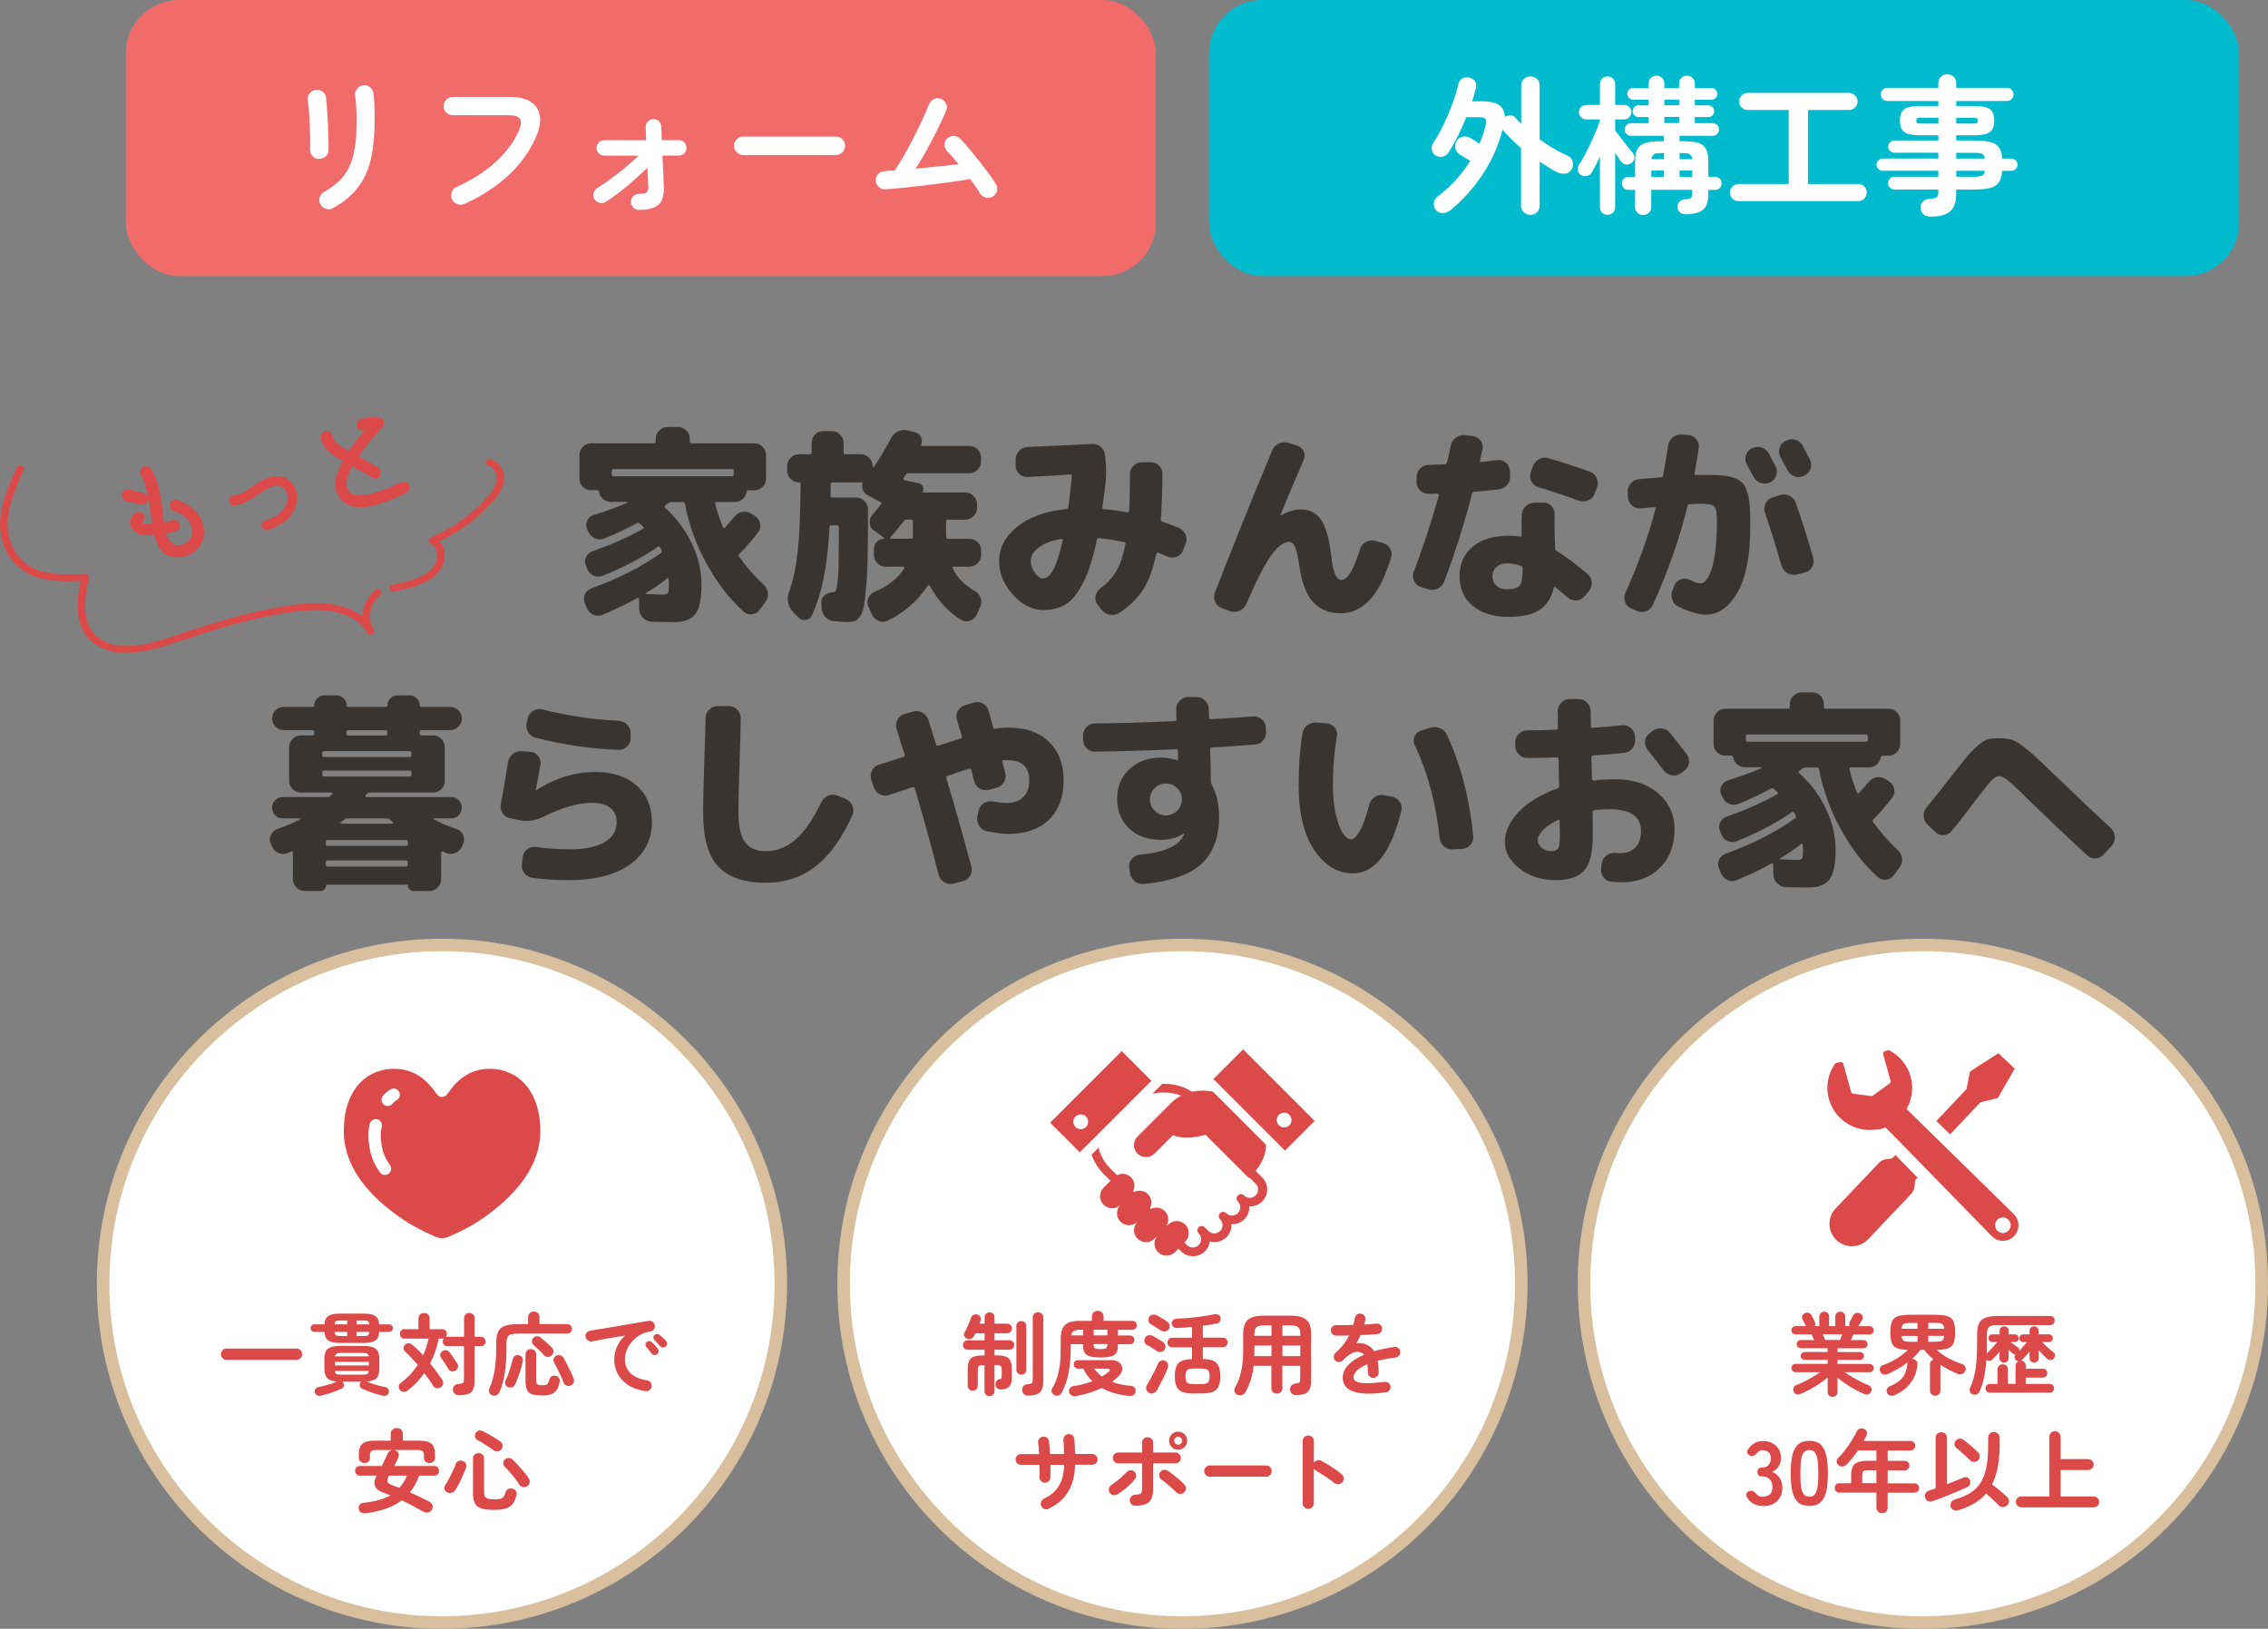
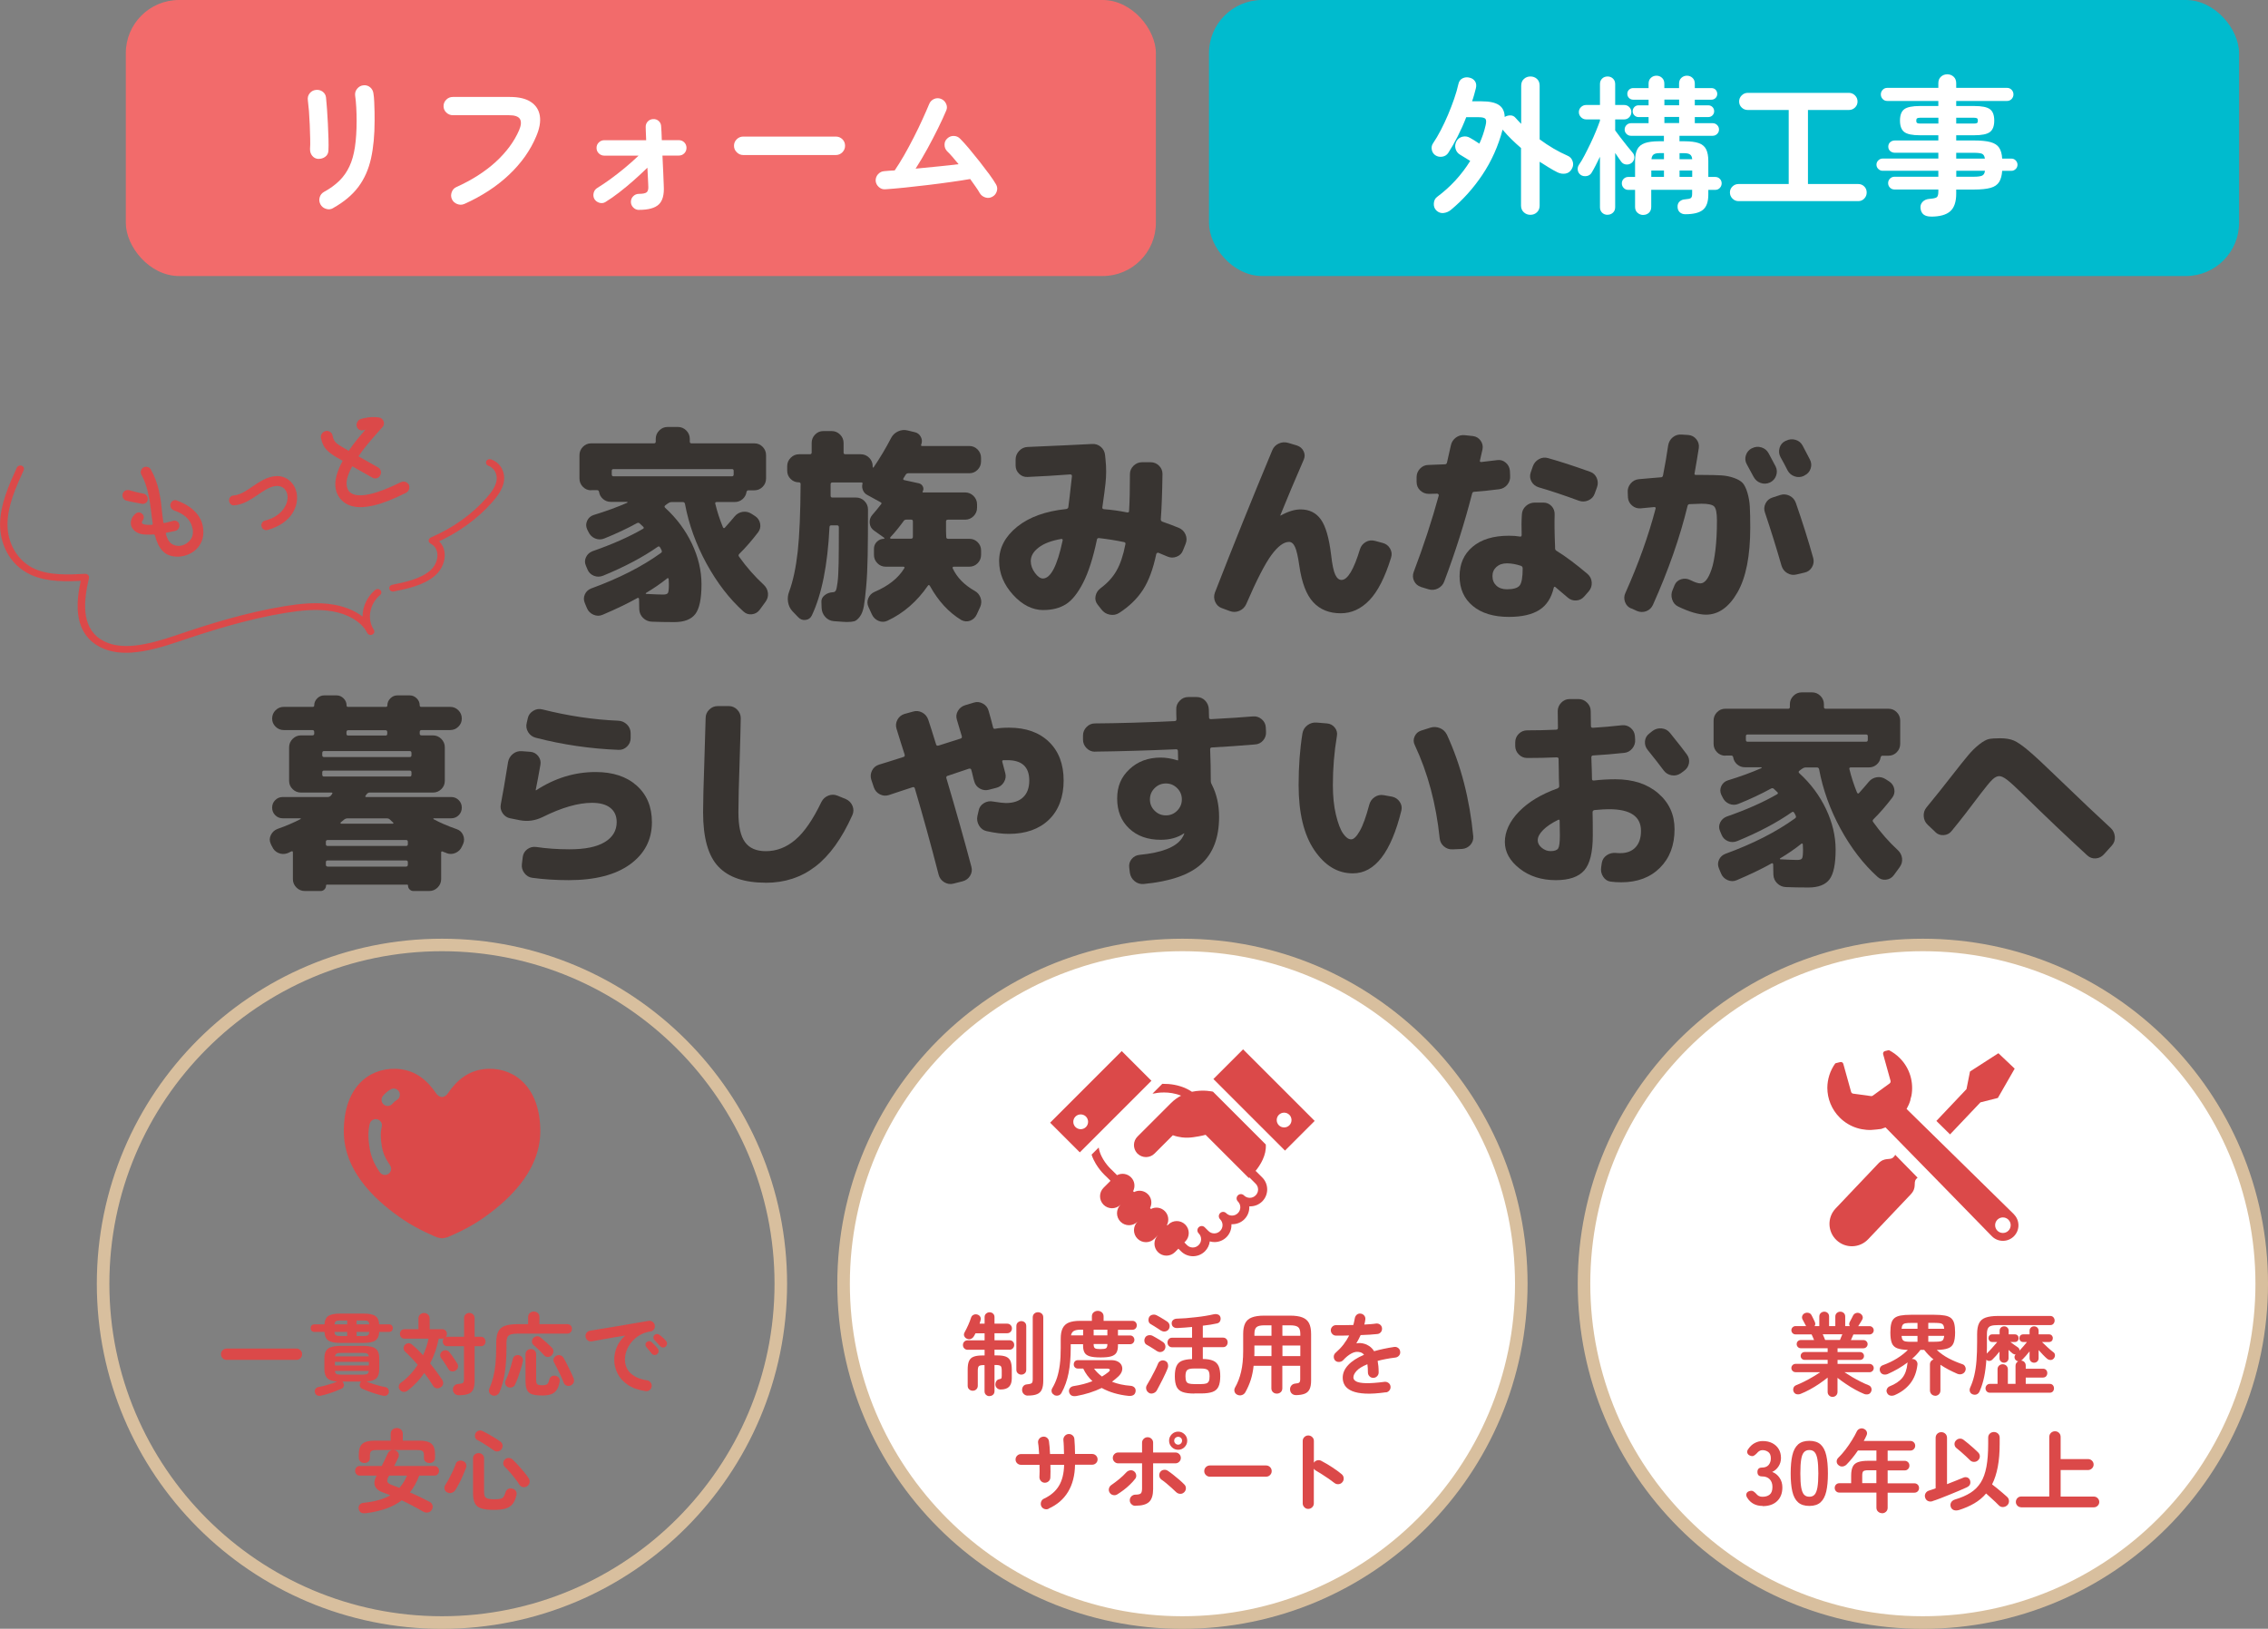
<svg xmlns="http://www.w3.org/2000/svg" id="_レイヤー_2" width="426.35" height="306.25" viewBox="0 0 426.35 306.25">
  <rect x="0" y="0" width="426.35" height="306.25" fill="#808080" stroke="none" />
  <defs>
    <style>.cls-1{fill:none;stroke-width:.23px;}.cls-1,.cls-2{stroke:#db4949;}.cls-3{fill:#fff;}.cls-4,.cls-2{fill:#db4949;}.cls-5{fill:#00bbce;}.cls-6{fill:#d8bf9e;}.cls-2{stroke-miterlimit:10;stroke-width:.7px;}.cls-7{fill:#383431;}.cls-8{fill:#f26b6b;}</style>
  </defs>
  <g id="_メイン">
    <path class="cls-3" d="M222.28,305.07c-35.12,0-63.7-28.58-63.7-63.7s28.58-63.7,63.7-63.7,63.7,28.58,63.7,63.7-28.58,63.7-63.7,63.7Z" />
    <path class="cls-6" d="M222.28,178.85c34.47,0,62.52,28.05,62.52,62.52s-28.05,62.52-62.52,62.52-62.52-28.05-62.52-62.52,28.05-62.52,62.52-62.52M222.28,176.5c-35.83,0-64.88,29.05-64.88,64.88s29.05,64.88,64.88,64.88,64.88-29.05,64.88-64.88-29.05-64.88-64.88-64.88h0Z" />
    <path class="cls-4" d="M186.01,262.51c-.25,0-.47-.08-.65-.25-.19-.16-.28-.39-.28-.67v-4.92h-.12c-.49,0-.8.06-.94.19-.14.12-.21.42-.21.88v2.8c0,.28-.09.51-.28.69s-.41.26-.67.26-.48-.09-.67-.26-.28-.4-.28-.69v-3.02c0-.69.08-1.23.25-1.61.17-.38.45-.66.85-.81.4-.16.93-.24,1.6-.24h.48v-1.07h-3.19c-.25,0-.46-.09-.63-.26s-.25-.39-.25-.64.08-.46.25-.63.38-.25.63-.25h3.19v-1.32h-1.71c-.05.09-.09.18-.14.27-.05.09-.09.18-.14.25-.15.26-.34.44-.58.53-.24.1-.49.09-.75-.03-.23-.09-.39-.25-.5-.48-.11-.23-.08-.48.08-.76.23-.41.45-.86.67-1.35.22-.49.39-.94.52-1.35.08-.26.23-.44.46-.55.23-.11.46-.13.71-.06.26.08.45.22.56.42.11.2.13.44.05.7-.02.09-.05.19-.08.29s-.07.2-.1.31h.95v-1.22c0-.28.09-.51.28-.67.19-.16.4-.25.65-.25s.48.08.66.25c.18.16.27.39.27.67v1.22h2.38c.25,0,.46.09.64.26.18.18.26.39.26.64s-.09.46-.26.64c-.18.18-.39.26-.64.26h-2.38v1.32h2.82c.25,0,.46.08.63.25s.25.38.25.63-.08.46-.25.64-.38.26-.63.26h-2.82v1.07h.56c.68,0,1.21.08,1.6.24.39.16.67.43.84.81.17.39.25.92.25,1.61v1.66c0,.69-.17,1.21-.5,1.56-.33.35-.87.53-1.6.53-.26,0-.48-.08-.67-.25s-.29-.39-.31-.66c-.01-.23.04-.44.16-.64.12-.2.29-.32.5-.37.25-.04.4-.1.45-.17.05-.07.08-.23.08-.48v-.97c0-.46-.07-.76-.21-.88-.14-.12-.46-.19-.96-.19h-.19v4.92c0,.28-.09.51-.27.67-.18.16-.4.25-.66.25ZM191.99,258.46c-.25,0-.47-.08-.65-.25-.19-.16-.28-.39-.28-.67v-8.2c0-.29.09-.52.28-.69.19-.16.4-.25.65-.25s.48.08.66.25c.18.16.27.39.27.69v8.2c0,.28-.09.51-.27.67-.18.16-.4.25-.66.25ZM193.21,262.41c-.29,0-.54-.1-.75-.3-.2-.2-.31-.44-.32-.72-.01-.29.06-.55.22-.75.16-.21.4-.33.71-.35.32-.03.55-.08.7-.13.15-.05.25-.14.3-.28.05-.14.07-.34.07-.61v-11.56c0-.31.1-.55.29-.72s.42-.26.7-.26.5.09.7.26.29.42.29.72v11.88c0,.7-.09,1.26-.27,1.67s-.48.71-.91.88c-.42.18-1,.26-1.72.26Z" />
    <path class="cls-4" d="M198.18,262.27c-.26-.12-.42-.31-.48-.56-.06-.25-.02-.49.12-.71.36-.61.66-1.27.89-1.98.23-.71.4-1.52.52-2.43s.17-1.98.17-3.19v-1.68c0-.84.12-1.5.37-1.99s.63-.85,1.16-1.06,1.23-.32,2.09-.32h2.24v-.83c0-.33.11-.59.33-.77s.48-.28.77-.28.55.09.77.28c.22.19.33.44.33.77v.83h5.41c.26,0,.46.08.61.25.15.16.22.36.22.59s-.07.42-.22.59c-.15.16-.35.25-.61.25h-2.71v1.07h2.29c.23,0,.42.08.57.24.15.16.23.35.23.58s-.08.42-.23.58c-.15.16-.34.24-.57.24h-2.29v.27c0,.57-.1,1.01-.29,1.33-.19.32-.53.55-1,.69-.48.14-1.14.2-1.99.2s-1.5-.07-1.98-.2c-.48-.14-.82-.36-1.01-.69-.19-.32-.29-.77-.29-1.33v-.27h-2.32v.71c0,1.81-.14,3.39-.41,4.75-.27,1.36-.71,2.59-1.32,3.7-.14.25-.33.41-.59.48-.26.07-.52.04-.78-.07ZM202.35,262.48c-.74.12-1.19-.1-1.36-.68-.08-.29-.04-.55.13-.78s.41-.36.74-.41c1.3-.2,2.47-.51,3.5-.92-.36-.34-.69-.71-.98-1.1-.29-.4-.54-.82-.75-1.27h-1c-.24,0-.43-.08-.57-.23s-.21-.34-.21-.55c0-.23.07-.42.21-.57.14-.15.33-.23.57-.23h6.24c.52,0,.95.09,1.29.28.34.19.57.43.7.74.13.31.15.63.06.98-.09.35-.31.69-.64,1.02-.39.36-.8.71-1.24,1.04,1.03.41,2.18.66,3.46.76.34.02.6.14.78.34.18.2.24.46.19.76-.06.33-.21.55-.45.67-.24.12-.53.16-.87.13-1.93-.2-3.61-.7-5.04-1.49-1.46.7-3.04,1.2-4.75,1.51ZM201.34,251.08h2.27v-1.07h-.48c-.55,0-.97.08-1.26.24-.28.16-.46.44-.54.83ZM205.59,251.08h2.58v-1.07h-2.58v1.07ZM206.88,253.66c.53,0,.88-.05,1.04-.16.16-.11.25-.35.25-.72v-.07h-2.58v.07c0,.37.08.61.25.72.16.11.51.16,1.04.16ZM207.17,258.81c.43-.26.82-.53,1.17-.81.24-.19.33-.35.28-.48-.05-.13-.24-.19-.57-.19h-2.39c.2.28.43.55.69.8.25.25.53.48.82.7Z" />
    <path class="cls-4" d="M217.51,254.06c-.16-.11-.36-.25-.61-.41-.25-.16-.5-.31-.74-.46s-.44-.26-.59-.34c-.23-.12-.37-.32-.42-.58-.06-.26-.02-.5.1-.73.12-.25.33-.4.61-.47.28-.06.55-.03.8.09.15.08.35.19.59.33.25.14.5.29.75.44.25.15.45.29.61.4.24.16.39.38.45.66.06.28.01.54-.14.78-.16.24-.38.38-.65.43-.28.05-.53,0-.75-.16ZM215.98,261.88c-.26-.15-.43-.37-.5-.66-.07-.29-.03-.57.13-.81.21-.35.46-.77.72-1.25.27-.48.52-.97.77-1.47.25-.5.45-.93.59-1.29.1-.26.28-.44.54-.55.26-.11.53-.1.81.03.26.11.43.3.5.57.07.27.07.53-.03.79-.1.27-.23.59-.4.95-.16.36-.35.74-.54,1.13s-.39.77-.59,1.14c-.19.37-.36.69-.51.96-.15.26-.37.44-.67.54s-.58.08-.84-.07ZM218.29,250.21c-.16-.11-.37-.25-.62-.41s-.5-.31-.74-.47c-.24-.15-.43-.27-.58-.35-.24-.12-.38-.31-.43-.57-.05-.25-.02-.5.09-.74.12-.24.33-.39.62-.46.29-.07.56-.03.81.1.15.07.34.18.59.32.24.15.49.3.75.45.25.15.46.29.62.4.24.16.39.38.45.65.06.28.01.54-.14.79-.16.23-.38.37-.65.42-.28.05-.53,0-.75-.14ZM224.5,262.02c-.93,0-1.66-.1-2.19-.29s-.91-.53-1.13-1c-.22-.48-.33-1.13-.33-1.95s.1-1.44.3-1.9.53-.8,1-1,1.12-.32,1.94-.34v-2.22h-3.72c-.28,0-.5-.09-.66-.26s-.24-.39-.24-.64.08-.46.24-.64.38-.26.66-.26h3.72v-2.02c-.49.05-.97.08-1.44.12-.47.03-.91.06-1.31.08-.32.01-.57-.05-.76-.2-.19-.14-.3-.36-.32-.65-.01-.26.07-.48.25-.64s.4-.26.69-.27c.51-.01,1.08-.04,1.71-.09.63-.05,1.26-.11,1.91-.19.64-.07,1.26-.15,1.83-.25s1.07-.19,1.49-.29c.32-.07.59-.05.83.04s.39.27.46.53c.06.25.03.49-.08.72-.11.23-.32.38-.61.43-.35.08-.75.16-1.2.23-.45.07-.93.14-1.43.19v2.24h3.77c.28,0,.5.09.66.26s.24.39.24.64-.08.46-.24.64-.38.26-.66.26h-3.77v2.22c.83.01,1.48.12,1.95.33.48.21.81.55,1.02,1.01s.31,1.1.31,1.9-.11,1.48-.33,1.95c-.22.48-.59.81-1.12,1-.53.19-1.25.29-2.18.29h-1.24ZM224.5,260.24h1.24c.43,0,.76-.04,1-.11s.4-.22.5-.43c.1-.21.14-.53.14-.93,0-.6-.11-.99-.34-1.18-.23-.19-.66-.28-1.31-.28h-1.24c-.66,0-1.09.1-1.31.29-.22.19-.33.58-.33,1.15,0,.42.05.74.14.95.09.22.26.36.5.43.24.07.58.11,1.01.11Z" />
    <path class="cls-4" d="M243.6,262.31c-.29,0-.54-.09-.75-.28s-.32-.44-.34-.77c-.01-.29.08-.55.26-.76s.44-.33.75-.36c.36-.02.6-.09.72-.19.12-.1.18-.32.18-.64v-2.51h-3.36v4.21c0,.32-.1.57-.3.75s-.44.27-.74.27-.52-.09-.72-.27-.3-.43-.3-.75v-4.21h-3.34c-.1.96-.28,1.84-.53,2.63-.25.79-.59,1.57-1.02,2.34-.15.26-.36.44-.64.53-.28.1-.56.08-.84-.04-.28-.12-.47-.32-.55-.59s-.05-.53.09-.78c.5-.87.88-1.86,1.14-2.97s.39-2.39.39-3.84v-3.27c0-.84.13-1.51.38-2.01.25-.5.67-.87,1.25-1.09.58-.23,1.35-.34,2.32-.34h4.87c.97,0,1.75.11,2.32.34.58.23.99.59,1.25,1.09.25.5.38,1.17.38,2.01v8.74c0,.69-.09,1.24-.28,1.64-.19.4-.49.69-.92.86-.42.17-.99.26-1.71.27ZM235.8,254.98h3.22v-1.99h-3.21v1.54c0,.15,0,.29-.02.44ZM235.81,251.16h3.21v-1.97h-1.34c-.7,0-1.19.11-1.46.33-.27.22-.41.65-.41,1.28v.36ZM241.08,251.16h3.36v-.36c0-.63-.14-1.06-.42-1.28-.28-.22-.77-.33-1.47-.33h-1.48v1.97ZM241.08,254.98h3.36v-1.99h-3.36v1.99Z" />
    <path class="cls-4" d="M260.54,261.78c-1.52.21-2.79.3-3.84.25-1.04-.05-1.87-.21-2.5-.47s-1.08-.61-1.37-1.04c-.28-.44-.42-.93-.42-1.48,0-.85.34-1.64,1.03-2.38.68-.73,1.68-1.38,2.98-1.93-.18-.23-.4-.38-.66-.46-.57-.17-1.12-.11-1.67.19-.55.29-1.08.72-1.6,1.29-.19.2-.44.31-.75.33-.31.02-.56-.08-.76-.28-.18-.21-.26-.46-.25-.75.02-.28.13-.51.35-.7.55-.48,1.04-.99,1.47-1.54.42-.55.78-1.13,1.08-1.71-.49.01-.94.02-1.37.03s-.79,0-1.09,0c-.28,0-.52-.1-.71-.3-.19-.2-.29-.44-.29-.72.01-.28.12-.51.32-.7.2-.18.45-.27.73-.25.4.01.87.01,1.43,0,.56,0,1.15-.01,1.76-.03.06-.21.11-.42.15-.63s.09-.41.12-.61c.05-.28.17-.51.37-.69.2-.17.45-.25.73-.21.28.03.51.16.68.37s.24.46.2.75c-.01.15-.03.3-.07.46-.03.16-.07.32-.12.48.43-.02.83-.05,1.2-.08.37-.03.71-.06,1-.11.28-.03.53.03.75.19.22.16.35.39.38.67.03.28-.04.53-.21.75-.18.22-.4.33-.67.36-.42.05-.9.08-1.44.12-.54.03-1.11.06-1.7.08-.25.55-.52,1.08-.81,1.56.27-.06.53-.08.78-.06.25.02.49.06.71.13.34.09.67.25.99.47.32.22.61.53.86.93.55-.16,1.15-.31,1.77-.44.63-.14,1.29-.25,1.99-.36.27-.04.52.01.75.18.23.16.36.39.39.67.05.28-.02.53-.19.75-.17.21-.4.35-.68.39-.66.08-1.26.17-1.82.28-.55.11-1.07.22-1.54.35.06.31.1.64.14,1,.03.36.05.75.05,1.17,0,.28-.1.52-.3.72s-.44.3-.72.3-.52-.1-.71-.3c-.19-.2-.29-.44-.29-.72,0-.58-.03-1.09-.1-1.54-.93.38-1.6.79-2.01,1.23-.41.44-.62.86-.62,1.26,0,.31.18.55.54.75.36.19.97.3,1.82.32.85.02,2.01-.06,3.48-.25.27-.03.52.03.75.2.23.16.36.39.39.67.03.27-.03.51-.2.73-.17.21-.39.35-.66.39Z" />
    <path class="cls-4" d="M197.13,283.69c-.26.11-.53.12-.8.03-.27-.1-.47-.27-.59-.53-.11-.26-.12-.53-.03-.81.1-.28.27-.47.53-.59,1.28-.6,2.22-1.41,2.83-2.43.61-1.02.93-2.33.97-3.94h-2.58c.01.45.02.88.02,1.29s-.01.77-.03,1.1c-.01.29-.12.53-.34.72s-.47.27-.76.26c-.28-.02-.51-.14-.7-.36-.18-.22-.27-.47-.25-.76.02-.31.03-.65.03-1.04s0-.79-.02-1.21h-3.48c-.28,0-.52-.1-.72-.29-.2-.19-.3-.43-.3-.71s.1-.52.3-.72.44-.3.72-.3h3.41c-.02-.4-.05-.77-.08-1.13-.03-.36-.06-.67-.11-.94-.05-.28.01-.54.18-.77.16-.23.39-.37.67-.42.29-.06.56,0,.79.17.23.17.36.4.4.68.05.32.08.68.12,1.09.03.41.06.85.08,1.31h2.63c-.01-.49-.03-.96-.04-1.42-.02-.46-.04-.86-.08-1.2-.02-.29.06-.55.25-.77.19-.22.42-.34.7-.37.29-.02.55.06.77.25.22.19.34.43.35.72.03.35.06.77.08,1.26.02.49.03,1,.04,1.52h3.22c.28,0,.52.1.72.3.2.2.3.44.3.72s-.1.52-.3.71c-.2.19-.44.29-.72.29h-3.22c-.03,2.01-.47,3.71-1.31,5.1-.84,1.39-2.06,2.44-3.67,3.16Z" />
    <path class="cls-4" d="M210.01,280.99c-.25.15-.51.18-.79.11s-.49-.23-.64-.48c-.15-.26-.18-.53-.1-.8.08-.27.24-.48.48-.63.46-.32.94-.68,1.44-1.09.5-.41.93-.82,1.31-1.24.19-.21.42-.35.7-.4.27-.05.52,0,.75.16.23.17.37.4.42.68.05.28-.01.54-.19.76-.28.36-.61.73-.99,1.09-.38.37-.77.71-1.19,1.02-.41.31-.81.58-1.18.81ZM213.43,283.13c-.28,0-.53-.1-.74-.31-.21-.2-.31-.45-.31-.73s.1-.54.31-.75c.21-.2.46-.31.74-.31.52,0,.86-.08,1.02-.23s.24-.47.24-.96v-4.7h-4.48c-.28,0-.52-.1-.72-.3s-.3-.44-.3-.72.1-.52.3-.72c.2-.2.44-.3.72-.3h4.48v-1.83c0-.29.1-.54.31-.74.2-.2.45-.3.73-.3s.54.1.74.3c.2.2.3.44.3.74v1.83h4.19c.28,0,.52.1.72.3.2.2.3.44.3.72s-.1.52-.3.72-.44.3-.72.3h-4.19v4.82c0,1.15-.25,1.97-.76,2.44-.51.48-1.36.71-2.56.71ZM222.56,280.62c-.21.19-.47.28-.75.25-.29-.02-.53-.14-.74-.34-.23-.23-.5-.48-.82-.77-.32-.29-.65-.57-.98-.85s-.64-.51-.91-.69c-.23-.16-.37-.38-.42-.65-.05-.28,0-.53.14-.77.16-.24.38-.38.66-.43.28-.05.54,0,.78.16.29.19.63.44,1.02.75s.76.62,1.14.94c.37.32.7.63.97.91.2.2.3.46.28.75-.02.3-.14.55-.37.74ZM221.48,272.59c-.48,0-.88-.17-1.21-.5-.33-.33-.5-.74-.5-1.21s.17-.86.5-1.2c.33-.33.74-.5,1.21-.5s.86.17,1.2.5.5.73.5,1.2-.17.88-.5,1.21c-.33.33-.73.5-1.2.5ZM221.48,271.63c.19,0,.36-.07.51-.22.15-.15.22-.32.22-.53s-.07-.38-.22-.52c-.15-.14-.32-.21-.51-.21-.2,0-.38.07-.53.21-.15.14-.22.31-.22.52s.07.38.22.53c.15.15.32.22.53.22Z" />
    <path class="cls-4" d="M227.43,277.65c-.28,0-.53-.1-.74-.31s-.31-.46-.31-.74.1-.54.31-.75c.21-.2.46-.31.74-.31h10.57c.29,0,.54.1.75.31.2.2.31.45.31.75s-.1.53-.31.74c-.2.21-.45.31-.75.31h-10.57Z" />
    <path class="cls-4" d="M245.93,283.71c-.28,0-.53-.1-.73-.31-.2-.2-.31-.45-.31-.73v-11.73c0-.29.1-.54.31-.74s.45-.3.73-.3.54.1.75.3.31.44.31.74v4.09c.15-.23.35-.38.61-.45.26-.07.51-.05.76.08.67.35,1.35.75,2.04,1.2.7.45,1.3.89,1.81,1.32.23.18.35.42.38.72.03.3-.05.56-.25.79-.18.22-.42.34-.71.37-.29.03-.55-.05-.78-.23-.32-.25-.68-.51-1.09-.8s-.83-.56-1.24-.82c-.41-.27-.79-.49-1.13-.69-.18-.1-.32-.23-.41-.37v6.52c0,.28-.1.53-.31.73-.2.2-.45.31-.75.31Z" />
    <path class="cls-4" d="M223.13,204.74h0s0,0,0,0Z" />
    <path class="cls-4" d="M235.98,220.22c.96-1.17,2.12-3.03,1.97-5.03l-9.93-9.93s-1.8-.45-3.95.02c-.31-.2-.63-.39-.94-.54-1.61-.78-3.21-.96-4.42-.95-.08,0-.15,0-.22,0l-1.84,1.84.29-.03s.08-.01.12-.02c.04-.01.76-.18,1.77-.17.91,0,2.05.14,3.19.6-.64.34-1.28.78-1.87,1.37-3.28,3.28-6.27,6.27-6.27,6.27h0s-.04.03-.05.05c-.85.85-.88,2.21-.1,3.1.03.03.06.07.1.1.88.88,2.32.88,3.2,0l3.45-3.45c.59.22,1.18.34,1.74.41.76.09,1.48.05,2.12-.04,1.56-.22,2.29-.45,2.29-.45l8.12,8.12s.05-.04.12-.1l1.17,1.17c.31.31.46.7.46,1.1,0,.4-.15.79-.46,1.1-.31.31-.7.46-1.1.46-.4,0-.79-.15-1.1-.46-.15-.15-.36-.24-.57-.24-.21,0-.42.09-.57.24-.15.15-.24.36-.24.57s.09.42.24.57c.31.31.46.7.46,1.1,0,.4-.15.79-.46,1.1-.31.31-.7.46-1.1.46-.4,0-.79-.15-1.1-.46-.15-.15-.36-.24-.57-.24-.21,0-.42.09-.57.24-.15.15-.24.36-.24.58s.09.42.24.57c.31.31.46.7.46,1.1,0,.4-.15.8-.46,1.1-.31.31-.7.46-1.1.46-.4,0-.79-.15-1.1-.46l-.69-.69s0,0,0,0c-.15-.15-.36-.24-.57-.24s-.42.09-.57.24c-.15.15-.24.36-.24.57s.09.42.24.57c.31.31.46.7.46,1.1,0,.4-.15.79-.46,1.1-.31.31-.7.46-1.1.46-.4,0-.8-.15-1.1-.46l-.49-.49.17-.17c.88-.88.88-2.31,0-3.19-.88-.88-2.31-.88-3.19,0l-.17.17-.08-.08c.43-.85.31-1.91-.4-2.62-.71-.71-1.77-.84-2.61-.4l-.17-.17c.43-.85.31-1.91-.4-2.61-.71-.71-1.77-.84-2.61-.4l-.17-.17c.43-.85.31-1.91-.4-2.61-.71-.71-1.77-.84-2.62-.4l-.81-.81-.05-.05s-.13-.11-.32-.3c-.1-.1-.23-.23-.36-.38h0s-.02-.02-.02-.02h0c-.43-.48-.96-1.17-1.36-2-.25-.51-.44-1.06-.53-1.64l-1.34,1.34c.12.36.25.7.41,1.01.49,1.01,1.11,1.81,1.61,2.37h0s.02.02.02.02h0c.16.17.3.32.42.44.19.19.33.32.39.37l.71.71-1.31,1.31c-.88.88-.88,2.31,0,3.19.88.88,2.31.88,3.19,0-.88.88-.88,2.31,0,3.19.88.88,2.31.88,3.19,0-.88.88-.88,2.31,0,3.19.88.88,2.31.88,3.19,0l1.31-1.31h0l-.65.65c-.88.88-.88,2.31,0,3.19.88.88,2.3.88,3.19,0l.65-.65.49.49c.62.62,1.44.93,2.25.93.81,0,1.63-.31,2.25-.93.52-.52.82-1.18.91-1.86.29.08.59.13.89.13.81,0,1.63-.31,2.25-.93.62-.62.93-1.44.93-2.25,0-.06,0-.12,0-.18.06,0,.12,0,.18,0,.81,0,1.63-.31,2.25-.93.62-.62.93-1.44.93-2.25,0-.06,0-.12,0-.18.06,0,.12,0,.18,0,.81,0,1.63-.31,2.25-.93.62-.62.93-1.44.93-2.25,0-.81-.31-1.63-.93-2.25l-1.21-1.21Z" />
    <path class="cls-4" d="M210.87,197.63l-13.46,13.46,5.58,5.58,13.46-13.46-5.58-5.58ZM204.14,211.91c-.54.54-1.43.54-1.97,0-.54-.54-.54-1.43,0-1.97.54-.54,1.43-.54,1.97,0,.54.54.54,1.43,0,1.97Z" />
    <path class="cls-4" d="M233.68,197.3l-5.58,5.58,13.46,13.46,5.58-5.58-13.46-13.46ZM240.41,211.58c-.54-.54-.54-1.43,0-1.97.54-.54,1.43-.54,1.97,0,.54.54.54,1.43,0,1.97-.54.54-1.43.54-1.97,0Z" />
    <path class="cls-3" d="M361.47,305.07c-35.12,0-63.7-28.58-63.7-63.7s28.58-63.7,63.7-63.7,63.7,28.58,63.7,63.7-28.58,63.7-63.7,63.7Z" />
    <path class="cls-6" d="M361.47,178.85c34.47,0,62.52,28.05,62.52,62.52s-28.05,62.52-62.52,62.52-62.52-28.05-62.52-62.52,28.05-62.52,62.52-62.52M361.47,176.5c-35.83,0-64.88,29.05-64.88,64.88s29.05,64.88,64.88,64.88,64.88-29.05,64.88-64.88-29.05-64.88-64.88-64.88h0Z" />
    <path class="cls-4" d="M344.5,262.65c-.25,0-.47-.09-.65-.26-.19-.18-.28-.4-.28-.69v-2.68c-.46.37-.98.75-1.56,1.15s-1.17.75-1.77,1.08c-.61.33-1.17.6-1.71.81-.25.11-.5.14-.76.09-.26-.05-.45-.2-.58-.45-.11-.23-.13-.47-.05-.72.08-.25.25-.43.51-.53.45-.18.95-.4,1.49-.67.54-.27,1.07-.55,1.6-.87.53-.31,1.01-.61,1.44-.91h-4.65c-.22,0-.4-.08-.55-.23-.15-.15-.23-.34-.23-.55s.08-.4.23-.55c.15-.15.34-.23.55-.23h6.04v-.75h-4.31c-.21,0-.4-.07-.54-.21-.15-.14-.22-.32-.22-.53s.07-.39.22-.53c.15-.14.33-.21.54-.21h4.31v-.71h-5.06c-.21,0-.4-.08-.54-.23-.15-.15-.22-.34-.22-.55s.07-.4.22-.54.33-.22.54-.22h2.51c-.08-.19-.16-.38-.25-.58s-.16-.35-.22-.48h-3.02c-.22,0-.4-.08-.55-.23-.15-.15-.23-.34-.23-.55s.08-.4.23-.55c.15-.15.34-.23.55-.23h2s-.05-.06-.07-.1c-.08-.16-.18-.36-.31-.59-.12-.24-.23-.43-.31-.58-.11-.23-.12-.45-.03-.68.1-.23.26-.39.5-.49.23-.09.46-.1.7-.04.24.06.41.21.53.43.04.08.11.2.19.37.08.16.16.33.25.51s.15.31.19.42c.12.28.1.54-.07.76h.9v-1.78c0-.29.09-.52.28-.69.19-.16.4-.25.65-.25s.48.08.65.25c.18.16.26.39.26.69v1.78h1.17v-1.78c0-.29.09-.52.28-.69.19-.16.4-.25.65-.25s.48.08.66.25c.18.16.27.39.27.69v1.78h.87c-.16-.23-.16-.49-.02-.78.09-.16.2-.37.34-.64.14-.27.24-.48.31-.61.12-.21.31-.36.54-.43s.46-.06.68.04c.25.11.42.28.52.51.1.23.08.45-.04.68-.08.15-.19.34-.34.57s-.27.43-.37.6c-.01.01-.02.02-.03.03,0,.01-.01.02-.03.03h2.15c.21,0,.4.08.55.23.15.15.23.34.23.55s-.08.4-.23.55c-.15.15-.34.23-.55.23h-3.04c-.06.12-.13.28-.21.48s-.17.38-.26.58h2.36c.21,0,.4.07.55.22.15.15.23.33.23.54s-.08.4-.23.55-.34.23-.55.23h-4.87v.71h4.21c.21,0,.4.07.54.21.15.14.22.32.22.53s-.07.39-.22.53-.33.21-.54.21h-4.21v.75h6.02c.21,0,.4.08.55.23.15.15.23.34.23.55s-.08.4-.23.55c-.15.15-.34.23-.55.23h-4.72c.43.29.91.59,1.43.9.53.31,1.06.59,1.6.87.54.27,1.05.5,1.51.68.26.1.43.28.51.53.08.25.06.49-.07.72-.12.25-.31.4-.56.45-.25.05-.5.03-.76-.08-.5-.2-1.05-.47-1.65-.8-.6-.33-1.19-.69-1.76-1.08-.58-.39-1.1-.77-1.56-1.13v2.63c0,.28-.09.51-.28.69-.19.17-.41.26-.67.26ZM343.11,251.94h2.78c.04-.12.11-.28.19-.47s.17-.38.25-.59h-3.68c.09.2.18.4.26.59s.15.34.19.47Z" />
    <path class="cls-4" d="M363.8,262.43c-.27,0-.51-.09-.7-.28s-.3-.43-.3-.74v-4.85c0-.24.06-.44.19-.61s.29-.28.48-.34c-.34-.28-.66-.57-.95-.87-.29-.3-.56-.61-.8-.93h-.71c-.44.6-.98,1.17-1.61,1.71h.17c.28.02.51.14.68.36s.24.46.2.73c-.16,1.39-.61,2.56-1.34,3.5-.74.94-1.72,1.68-2.95,2.21-.28.11-.56.14-.82.08-.27-.06-.46-.22-.59-.48-.14-.27-.15-.53-.03-.76.11-.24.28-.4.49-.49,1.07-.42,1.87-.96,2.4-1.61.53-.66.85-1.56.96-2.7,0-.03.01-.1.03-.19-.57.43-1.17.83-1.81,1.2-.64.37-1.28.69-1.93.98-.31.12-.59.14-.85.06-.26-.08-.45-.25-.56-.5-.11-.26-.12-.51-.03-.74.1-.23.27-.39.53-.48.98-.36,1.86-.78,2.62-1.25.76-.47,1.46-1.01,2.08-1.62-.88-.03-1.56-.14-2.04-.33-.47-.19-.8-.51-.98-.98s-.27-1.13-.27-1.99c0-.69.06-1.25.17-1.68.11-.43.31-.76.59-1,.28-.24.68-.4,1.18-.49.5-.09,1.15-.14,1.94-.14h4.39c.79,0,1.44.05,1.95.14.51.09.91.25,1.19.49.28.24.48.57.59,1,.11.43.17.99.17,1.68,0,.87-.1,1.54-.29,2.01-.19.47-.53.8-1.03.98-.49.19-1.2.29-2.13.31.67.62,1.41,1.15,2.23,1.58.82.43,1.7.8,2.64,1.12.23.08.39.25.5.51.11.26.1.52-.03.78-.11.25-.31.42-.59.53-.28.1-.57.09-.87-.03-.55-.24-1.1-.5-1.64-.78-.54-.28-1.05-.59-1.55-.92v4.82c0,.31-.1.55-.3.74s-.44.28-.72.28ZM357.47,249.84h2.99v-1.1h-1.19c-.46,0-.82.02-1.07.07-.25.05-.43.15-.53.31-.11.16-.17.4-.2.73ZM359.27,252.28h1.19v-1.1h-2.99c.02.33.09.57.2.73.11.16.29.26.53.31.25.05.6.07,1.07.07ZM362.49,249.84h2.99c-.02-.33-.09-.57-.2-.73s-.29-.26-.54-.31c-.25-.04-.61-.07-1.08-.07h-1.17v1.1ZM362.49,252.28h1.17c.46,0,.82-.02,1.08-.07.25-.04.44-.15.54-.31s.17-.4.2-.73h-2.99v1.1Z" />
    <path class="cls-4" d="M370.84,262.17c-.27-.1-.45-.27-.53-.52-.08-.24-.06-.49.05-.74.33-.72.59-1.49.78-2.31s.33-1.73.41-2.76c.08-1.02.12-2.2.12-3.54v-1.44c0-.88.12-1.57.37-2.07.25-.5.66-.85,1.23-1.05.57-.2,1.35-.31,2.33-.31h9.81c.26,0,.46.09.61.26.15.18.22.38.22.6s-.07.43-.22.6c-.15.18-.35.26-.61.26h-9.81c-.54,0-.96.04-1.26.13-.3.08-.51.25-.64.49-.12.24-.19.6-.19,1.08v1.46c0,.39,0,.76,0,1.13,0,.37-.01.72-.03,1.06.29-.28.63-.63,1-1.05s.7-.79.97-1.12h-.92c-.23,0-.4-.07-.53-.21-.12-.14-.19-.31-.19-.52,0-.19.06-.36.19-.5.12-.14.3-.21.53-.21h1.37v-.66c0-.26.08-.47.25-.62.17-.15.37-.23.61-.23s.42.08.59.23c.17.15.25.36.25.62v.66h1.15c.23,0,.4.07.53.21s.19.31.19.5c0,.2-.06.38-.19.52s-.31.21-.53.21h-.83c.25.18.51.37.77.56.27.19.48.34.64.44.21.15.32.35.32.61.25-.27.5-.55.75-.84.25-.29.46-.55.64-.77h-.7c-.23,0-.4-.07-.53-.21s-.19-.31-.19-.52c0-.19.06-.36.19-.5s.31-.21.53-.21h1.19v-.66c0-.26.08-.47.25-.62.16-.15.37-.23.6-.23s.44.08.6.23c.16.15.25.36.25.62v.66h1.95c.23,0,.4.07.53.21.12.14.19.31.19.5,0,.2-.06.38-.19.52-.12.14-.3.21-.53.21h-1.32c.33.32.68.65,1.07,1.01.38.36.74.65,1.05.89.19.12.3.3.32.53.02.23-.05.44-.2.64-.18.21-.39.32-.64.31s-.46-.09-.65-.25c-.25-.21-.51-.47-.78-.75s-.54-.58-.8-.87v1.51c0,.26-.08.47-.25.63-.16.16-.37.24-.6.24s-.44-.08-.6-.24c-.16-.16-.25-.37-.25-.63v-1.26c-.48.6-.94,1.13-1.39,1.58-.07.07-.14.12-.22.15.26.01.47.1.64.28.17.18.25.4.25.69v.56h3.24c.26,0,.46.08.6.24.14.16.21.35.21.58s-.07.42-.21.59c-.14.16-.34.25-.6.25h-3.24v1.19h4.5c.26,0,.46.08.6.25.14.16.21.36.21.59s-.07.42-.21.58c-.14.16-.34.24-.6.24h-11.23c-.25,0-.45-.08-.6-.24-.15-.16-.23-.35-.23-.58s.08-.42.23-.59c.15-.16.35-.25.6-.25h1.43v-2.73c0-.29.09-.53.28-.7s.42-.26.69-.26.49.09.68.26c.19.18.29.41.29.7v2.73h1.44v-3.39c0-.2.05-.38.14-.52.1-.14.22-.25.36-.33-.18-.03-.33-.11-.46-.24-.15-.15-.22-.32-.23-.53s.07-.37.21-.51c-.19,0-.37-.06-.53-.17-.24-.18-.5-.41-.8-.7v1.54c0,.26-.08.47-.25.63-.17.16-.37.24-.59.24-.24,0-.44-.08-.61-.24-.17-.16-.25-.37-.25-.63v-1.22c-.21.27-.44.53-.66.79-.23.25-.44.48-.64.67-.16.17-.35.27-.58.29-.23.02-.42-.05-.59-.22-.08,1.21-.22,2.29-.42,3.25-.2.96-.48,1.84-.84,2.66-.11.28-.29.48-.53.59s-.51.11-.81,0Z" />
    <path class="cls-4" d="M331.35,283.15c-1.29,0-2.26-.51-2.9-1.54-.18-.29-.23-.55-.14-.78.09-.23.27-.38.53-.46.28-.09.51-.09.7,0,.18.09.38.25.59.48.12.17.29.31.48.42.2.11.43.16.7.16.58,0,1.04-.14,1.37-.42.34-.28.51-.76.51-1.43,0-.6-.17-1.08-.51-1.44-.34-.36-.83-.54-1.46-.54-.57,0-.85-.28-.85-.83s.28-.83.85-.83.98-.17,1.26-.5c.27-.33.41-.74.41-1.23,0-.57-.16-.96-.48-1.2-.32-.23-.69-.35-1.09-.35-.23,0-.43.06-.6.17-.18.11-.33.25-.45.41-.21.23-.42.38-.6.48s-.42.08-.69-.03c-.26-.1-.43-.27-.51-.5s-.02-.48.19-.75c.33-.49.73-.86,1.2-1.11.47-.25.97-.38,1.5-.38.69,0,1.29.13,1.81.4.51.27.92.64,1.2,1.11.29.48.43,1.04.43,1.68,0,.59-.16,1.12-.47,1.59s-.7.81-1.18,1.03c.57.21,1.03.58,1.38,1.1.36.52.53,1.13.53,1.82,0,1.08-.33,1.93-.98,2.56-.65.63-1.56.95-2.74.95Z" />
    <path class="cls-4" d="M340.13,283.15c-.91,0-1.61-.23-2.12-.68-.51-.45-.87-1.13-1.08-2.04-.21-.91-.31-2.04-.31-3.39s.1-2.49.31-3.4c.21-.91.57-1.59,1.08-2.05.51-.45,1.22-.68,2.12-.68s1.61.23,2.11.68c.5.45.86,1.13,1.07,2.05.21.91.31,2.04.31,3.4s-.1,2.49-.31,3.39c-.21.91-.57,1.58-1.07,2.04-.5.45-1.21.68-2.11.68ZM340.13,281.42c.42,0,.75-.13.99-.4s.42-.72.53-1.35.17-1.51.17-2.63-.06-2.01-.17-2.65-.29-1.08-.53-1.35c-.24-.27-.57-.4-.99-.4s-.75.13-1,.4c-.25.27-.43.72-.53,1.35-.11.63-.16,1.52-.16,2.65s.05,2,.16,2.63c.11.63.29,1.08.53,1.35.25.27.58.4,1,.4Z" />
    <path class="cls-4" d="M353.79,284.51c-.28,0-.53-.1-.74-.29-.21-.19-.31-.45-.31-.76v-2.82h-6.96c-.25,0-.46-.08-.63-.25-.17-.17-.25-.38-.25-.63s.08-.46.25-.63c.17-.17.38-.25.63-.25h2.21v-1.43c0-.7.1-1.26.29-1.66.19-.41.52-.7.99-.87s1.12-.26,1.96-.26h1.51v-1.93h-3.48c-.33.49-.67.95-1.04,1.4s-.72.86-1.09,1.23c-.21.21-.47.34-.75.37-.29.03-.55-.05-.77-.25-.22-.18-.33-.4-.34-.67-.01-.27.09-.51.31-.72.46-.45.91-.97,1.35-1.54.44-.58.84-1.16,1.21-1.76.37-.6.68-1.15.92-1.66.12-.25.32-.42.59-.51.27-.09.52-.07.76.05.25.11.42.29.51.52.09.23.07.47-.05.72-.15.34-.32.68-.51,1.02h8.77c.25,0,.46.09.64.26.17.18.26.39.26.64s-.09.46-.26.64c-.18.18-.39.27-.64.27h-4.28v1.93h3.21c.25,0,.46.09.63.26s.25.39.25.64-.08.46-.25.64c-.17.18-.38.26-.63.26h-3.21v2.43h5.02c.25,0,.46.08.63.25s.25.38.25.63-.08.46-.25.63-.38.25-.63.25h-5.02v2.82c0,.32-.1.57-.31.76-.2.19-.45.29-.75.29ZM350.07,278.87h2.66v-2.43h-1.51c-.48,0-.79.06-.93.18-.15.12-.22.39-.22.82v1.43Z" />
    <path class="cls-4" d="M363.32,282.25c-.32.1-.61.1-.87-.02-.27-.11-.45-.33-.55-.64-.09-.28-.07-.55.07-.81.14-.25.36-.43.66-.52.18-.06.38-.12.59-.19.21-.07.43-.15.65-.23v-9.47c0-.33.1-.59.31-.79.21-.2.46-.3.75-.3s.56.1.77.3c.21.2.31.46.31.79v8.69c.58-.23,1.13-.45,1.67-.66.54-.21,1-.4,1.38-.56.28-.12.55-.13.79-.03.24.11.4.28.48.52.09.28.09.54,0,.76-.08.23-.3.42-.64.58-.38.18-.85.39-1.41.62s-1.13.47-1.74.72c-.61.25-1.19.48-1.76.7-.57.22-1.07.4-1.49.53ZM368.28,283.91c-.36.11-.68.12-.96.03-.28-.09-.47-.28-.59-.56-.11-.32-.1-.61.04-.87.14-.27.39-.46.75-.57,1.14-.34,2.11-.76,2.9-1.26s1.43-1.14,1.93-1.93.85-1.78,1.07-2.96c.22-1.18.33-2.62.33-4.32v-1.15c0-.33.11-.59.32-.78.21-.19.47-.29.76-.29s.55.1.76.29.32.45.32.78v1.15c0,1.65-.12,3.1-.36,4.35-.24,1.25-.59,2.34-1.07,3.28.28.2.6.45.96.75.36.29.7.59,1.04.87.33.29.61.53.82.72.23.21.35.47.36.77s-.08.56-.3.79c-.21.21-.48.33-.78.36-.31.02-.57-.07-.8-.29-.19-.2-.43-.44-.71-.7-.28-.27-.58-.54-.88-.81-.31-.28-.58-.53-.83-.75-.62.74-1.36,1.35-2.21,1.85-.85.5-1.82.92-2.89,1.26ZM370.36,274.58c-.2-.21-.47-.47-.79-.76-.32-.29-.64-.58-.97-.87-.32-.28-.6-.51-.82-.68-.21-.17-.33-.39-.36-.67-.02-.28.06-.52.24-.72.2-.23.44-.35.71-.38s.53.05.76.23c.24.17.53.4.87.69s.68.58,1.02.88c.33.3.6.55.81.76.23.21.34.47.35.75,0,.29-.1.54-.33.75-.2.2-.45.31-.75.31-.29,0-.54-.09-.75-.3Z" />
    <path class="cls-4" d="M379.95,283.4c-.28,0-.52-.1-.71-.3-.19-.2-.29-.43-.29-.7s.1-.52.29-.72c.19-.2.43-.3.71-.3h5.28v-11.18c0-.33.11-.59.32-.79s.47-.3.76-.3.55.1.75.3c.21.2.31.46.31.79v4.14h5.16c.28,0,.53.1.73.3s.31.44.31.72-.1.53-.31.73c-.2.2-.45.31-.73.31h-5.16v4.99h6.24c.28,0,.52.1.72.3.2.2.3.44.3.72s-.1.51-.3.7c-.2.2-.44.3-.72.3h-13.68Z" />
    <path class="cls-4" d="M378.58,228.3l-20.17-19.79c.29-.51.53-1.05.7-1.61.02-.18.05-.36.12-.55.03-.11.06-.21.09-.32.46-2.5-.27-5.17-2.2-7.1-.61-.61-1.3-1.1-2.02-1.47-.04,0-.07,0-.11.01l-.65.16c-.12.03-.23.11-.29.22-.06.11-.08.24-.05.36l1.39,5c.05.19-.02.38-.17.5l-3.17,2.3c-.1.07-.22.1-.33.08l-3.36-.46c-.18-.02-.33-.16-.38-.33l-1.47-5.28c-.07-.24-.31-.38-.55-.33l-.85.21s-.08.03-.12.06c-.98,1.37-1.47,2.98-1.48,4.59.01,2.02.79,4.04,2.33,5.58,1.86,1.86,4.41,2.59,6.82,2.25.35-.05.67-.09.96-.11.28-.08.55-.18.83-.29,3.38,3.42,20,20.47,20,20.47,1.14,1.14,2.99,1.14,4.13,0s1.14-2.99,0-4.13ZM377.55,231.4c-.57.57-1.5.57-2.07,0-.57-.57-.57-1.5,0-2.07.57-.57,1.5-.57,2.07,0,.57.57.57,1.5,0,2.07Z" />
    <polygon class="cls-4" points="372.29 207.27 375.57 206.44 378.73 200.93 377.2 199.48 375.67 198.03 370.33 201.47 369.67 204.78 364.01 210.76 366.58 213.29 372.29 207.27" />
    <path class="cls-4" d="M355.86,217.65c-.65.56-1.58-.14-2.79,1.14l-8,8.43c-1.6,1.69-1.53,4.35.16,5.95,1.69,1.6,4.35,1.53,5.95-.16l8-8.43c1.21-1.28.46-2.16.99-2.84.11-.14.21-.24.31-.31-1.51-1.55-2.96-3.03-4.22-4.31-.05.18-.17.34-.4.53Z" />
-     <path class="cls-3" d="M83.08,305.07c-35.12,0-63.7-28.58-63.7-63.7s28.58-63.7,63.7-63.7,63.7,28.58,63.7,63.7-28.58,63.7-63.7,63.7Z" />
    <path class="cls-6" d="M83.08,178.85c34.47,0,62.52,28.05,62.52,62.52s-28.05,62.52-62.52,62.52-62.52-28.05-62.52-62.52,28.05-62.52,62.52-62.52M83.08,176.5c-35.83,0-64.88,29.05-64.88,64.88s29.05,64.88,64.88,64.88,64.88-29.05,64.88-64.88-29.05-64.88-64.88-64.88h0Z" />
    <path class="cls-4" d="M42.6,255.69c-.29,0-.55-.1-.75-.31s-.31-.46-.31-.76.1-.55.31-.75.46-.31.75-.31h13.13c.29,0,.55.1.75.31.21.21.31.46.31.75s-.1.55-.31.76c-.21.21-.46.31-.75.31h-13.13Z" />
    <path class="cls-4" d="M63.91,252.5c-1.03,0-1.76-.15-2.21-.47-.44-.31-.67-.85-.7-1.6h-1.9c-.21,0-.39-.07-.52-.21s-.19-.31-.19-.5.06-.36.19-.5c.13-.14.3-.21.52-.21h1.9c.03-.73.27-1.26.71-1.56.44-.31,1.17-.46,2.19-.46h4.48c1.02,0,1.75.15,2.19.46.44.31.68.83.71,1.56h1.85c.23,0,.4.07.53.21.12.14.19.31.19.5s-.06.36-.19.5c-.12.14-.3.21-.53.21h-1.85c-.02.76-.25,1.29-.7,1.6-.44.31-1.18.47-2.21.47h-4.48ZM60.38,262.41c-.28.07-.53.05-.75-.04-.21-.1-.36-.27-.42-.52-.08-.26-.05-.49.08-.69.14-.2.33-.32.58-.37.35-.06.74-.14,1.16-.25.42-.11.85-.24,1.26-.37.42-.14.78-.27,1.09-.41-.89-.06-1.52-.27-1.87-.64-.35-.37-.53-.94-.53-1.72v-1.95c0-.59.09-1.05.28-1.4s.5-.6.95-.75c.45-.16,1.06-.24,1.84-.24h4.16c.79,0,1.41.08,1.86.24.45.16.76.41.95.75s.28.81.28,1.4v1.95c0,.79-.17,1.37-.52,1.73-.35.36-.97.57-1.87.63.32.14.68.27,1.09.41.41.14.82.26,1.24.37s.8.2,1.15.25c.24.03.43.15.57.36.14.2.18.44.13.7-.07.25-.21.42-.42.52-.21.1-.46.11-.75.04-.41-.09-.84-.21-1.31-.35s-.92-.3-1.36-.47-.83-.33-1.17-.48c-.22-.1-.35-.25-.42-.45-.06-.2-.05-.4.04-.62.04-.11.11-.2.2-.27h-3.53c.08.08.14.17.19.27.1.22.12.42.06.62-.06.2-.21.35-.43.45-.34.15-.73.31-1.16.48-.44.17-.89.33-1.35.47-.46.14-.9.26-1.31.35ZM63.96,251.21h1.31v-.78h-2.39c.02.32.11.53.26.63.15.1.43.15.82.15ZM62.89,249.01h2.38v-.73h-1.31c-.38,0-.65.05-.81.14-.15.1-.24.29-.26.59ZM62.96,256.74h6.38v-.68h-6.38v.68ZM62.98,255.03h6.35c-.03-.26-.13-.43-.3-.52-.16-.08-.44-.13-.84-.13h-4.07c-.4,0-.68.04-.84.13-.16.08-.26.26-.3.52ZM64.11,258.47h4.07c.41,0,.69-.05.86-.14.16-.09.26-.28.28-.56h-6.35c.02.28.11.47.27.56.16.09.45.14.87.14ZM67.03,249.01h2.38c-.01-.29-.09-.49-.25-.59-.15-.1-.43-.14-.82-.14h-1.31v.73ZM67.03,251.21h1.31c.4,0,.67-.05.82-.15.15-.1.24-.31.26-.63h-2.39v.78Z" />
    <path class="cls-4" d="M86.22,262.33c-.32,0-.57-.1-.77-.3-.2-.2-.3-.44-.31-.74-.01-.28.07-.53.25-.73.18-.2.43-.32.75-.34.46-.03.76-.1.89-.21.13-.11.19-.34.19-.7v-6.19h-3.09c-.27,0-.49-.08-.65-.25-.16-.17-.25-.38-.25-.63s.07-.44.22-.61c-.1.05-.23.07-.39.07h-.59c-.16.81-.37,1.61-.64,2.39-.27.78-.6,1.54-.98,2.27.43.52.84,1.04,1.22,1.56s.73,1.01,1.04,1.48c.17.26.23.52.19.79s-.19.48-.45.65c-.25.17-.51.23-.79.18-.28-.05-.5-.21-.65-.47-.46-.76-1.01-1.56-1.65-2.39-.87,1.27-1.91,2.36-3.11,3.29-.23.18-.48.27-.77.25-.29-.01-.53-.14-.72-.39-.16-.19-.22-.42-.19-.68.03-.26.14-.46.35-.61,1.24-.89,2.31-2.03,3.21-3.41-.41-.46-.81-.91-1.22-1.34-.41-.43-.8-.81-1.17-1.15-.19-.18-.28-.4-.27-.64.01-.25.09-.45.24-.61.17-.18.38-.28.63-.31.25-.02.48.06.7.24.34.28.68.59,1.04.93s.7.7,1.05,1.09c.23-.5.43-1,.6-1.52.17-.51.32-1.05.43-1.6h-4.53c-.25,0-.45-.09-.61-.26s-.24-.39-.24-.64.08-.46.24-.63.37-.25.64-.25h2.6v-2c0-.32.1-.57.31-.76.21-.19.46-.29.74-.29s.55.1.75.29c.21.19.31.45.31.76v2h2.34c.27,0,.49.08.65.25.16.17.25.38.25.63s-.07.44-.22.61c.09-.04.21-.07.36-.07h3.09v-3.5c0-.29.1-.53.29-.71.19-.18.42-.27.7-.27s.5.09.7.27c.19.18.29.42.29.71v3.5h1.17c.27,0,.49.09.64.26s.24.39.24.64-.08.46-.24.63c-.16.17-.37.25-.64.25h-1.17v6.53c0,.67-.09,1.2-.27,1.6-.18.4-.49.68-.92.84-.43.16-1.02.25-1.78.25ZM85.63,257.71c-.24.14-.49.18-.75.13s-.45-.19-.58-.42c-.1-.19-.24-.42-.41-.67s-.34-.51-.51-.77-.32-.48-.46-.64c-.15-.2-.2-.43-.16-.68.04-.25.17-.45.38-.59.23-.16.47-.22.72-.19.25.03.46.15.62.36.15.17.31.39.5.65.19.27.37.53.54.8.17.27.31.48.42.65.16.24.21.49.15.75s-.21.47-.48.63Z" />
    <path class="cls-4" d="M92.6,262.38c-.29-.09-.5-.27-.61-.53s-.11-.51,0-.76c.29-.68.54-1.39.73-2.13.19-.74.33-1.58.42-2.5.09-.93.14-1.99.14-3.19v-.71c0-.92.12-1.64.37-2.16.25-.53.67-.9,1.26-1.11.59-.21,1.41-.32,2.45-.32h1.92v-1.34c0-.32.11-.57.32-.75.21-.19.46-.28.75-.28s.55.09.75.28c.21.19.31.44.31.75v1.34h5.21c.27,0,.49.08.65.25.16.17.25.38.25.63s-.08.46-.25.64c-.16.18-.38.26-.65.26h-9.26c-.57,0-1,.05-1.31.14-.31.1-.53.27-.65.53-.12.26-.19.64-.19,1.14v.75c0,1.79-.1,3.36-.3,4.71-.2,1.35-.53,2.58-.99,3.69-.11.27-.29.47-.53.6-.24.13-.51.15-.79.08ZM95.47,260.8c-.23-.1-.38-.28-.47-.53-.08-.25-.07-.49.04-.71.17-.34.34-.74.51-1.2s.33-.94.48-1.44c.15-.5.27-.96.37-1.39.07-.31.23-.52.47-.64.25-.12.5-.14.75-.06.26.08.45.23.57.44.12.22.14.47.08.76-.1.45-.23.94-.39,1.46-.16.52-.33,1.03-.51,1.53s-.37.94-.56,1.34c-.11.24-.3.4-.57.48-.27.09-.52.07-.77-.04ZM101.88,262.38c-.77,0-1.38-.07-1.83-.21-.45-.14-.77-.41-.97-.8-.19-.39-.29-.95-.29-1.67v-5.04c0-.31.1-.55.29-.73.19-.18.43-.27.71-.27s.52.09.71.27c.19.18.29.42.29.73v4.85c0,.4.08.65.23.77.15.12.46.18.92.18.43,0,.73-.07.91-.2.18-.14.31-.43.42-.88.06-.27.2-.47.42-.6s.48-.16.76-.09c.28.06.49.19.63.41.14.21.18.47.12.76-.12.64-.32,1.15-.58,1.52s-.61.63-1.05.78c-.44.15-1.01.23-1.7.23ZM103.68,254.86c-.19.19-.43.29-.7.28-.28,0-.51-.11-.7-.31-.15-.18-.35-.39-.59-.64-.25-.24-.5-.48-.75-.72-.25-.24-.46-.42-.63-.56-.19-.16-.3-.37-.31-.63s.06-.49.23-.68c.19-.21.42-.33.68-.36.26-.02.5.06.71.24.34.27.71.59,1.1.94.4.36.74.68,1.02.96.2.21.3.46.29.74-.01.28-.12.52-.34.74ZM107.31,260.49c-.26.12-.53.14-.8.03s-.45-.28-.54-.53c-.14-.37-.31-.79-.53-1.26s-.44-.93-.67-1.38c-.23-.46-.43-.85-.61-1.18-.14-.23-.16-.46-.08-.71.08-.25.25-.43.48-.54.26-.14.52-.17.77-.09s.46.23.6.47c.19.32.41.72.65,1.2.24.48.48.96.7,1.43.23.48.41.88.54,1.22.11.28.12.54.03.78-.1.24-.28.42-.55.56Z" />
    <path class="cls-4" d="M121.36,261.56c-1.33-.19-2.44-.58-3.31-1.16-.87-.58-1.52-1.29-1.94-2.11-.42-.83-.64-1.69-.64-2.58s.17-1.75.53-2.54c.35-.79.86-1.47,1.53-2.05-.68.1-1.4.22-2.17.35-.77.13-1.51.26-2.23.39-.72.13-1.35.25-1.89.35-.28.05-.53-.02-.76-.19-.22-.17-.35-.39-.4-.66-.05-.28.01-.53.18-.76.16-.22.39-.35.67-.4.36-.06.83-.13,1.39-.23.57-.1,1.2-.2,1.9-.31s1.42-.23,2.16-.36c.74-.12,1.46-.25,2.16-.37.71-.12,1.35-.23,1.94-.33.59-.1,1.07-.19,1.44-.25.26-.04.51.01.74.17.23.16.37.37.42.63.06.27.01.53-.13.76-.14.24-.35.38-.62.42-.79.12-1.49.36-2.09.72-.6.36-1.11.79-1.52,1.29-.41.5-.72,1.04-.93,1.6-.21.56-.31,1.11-.31,1.65,0,1.1.37,1.98,1.12,2.66.75.67,1.76,1.1,3.05,1.28.27.05.49.18.66.41.17.23.23.47.19.75-.03.28-.16.51-.39.68-.23.17-.48.23-.75.19ZM123.52,254.62c-.15.12-.33.18-.53.15-.21-.02-.38-.12-.5-.29-.12-.16-.28-.36-.48-.6-.19-.24-.37-.46-.53-.64-.1-.12-.15-.27-.14-.45,0-.18.08-.33.23-.45.14-.12.29-.18.47-.18.18,0,.34.07.48.2.17.15.37.34.59.58.22.24.4.45.55.64.12.16.17.34.14.54-.03.2-.12.37-.28.49ZM125.15,253.16c-.15.15-.33.21-.53.2-.21-.01-.38-.1-.52-.25-.14-.16-.31-.35-.52-.58-.21-.23-.4-.42-.57-.59-.11-.11-.17-.26-.18-.44,0-.18.06-.34.2-.48.12-.12.28-.19.46-.19.18,0,.35.05.49.16.18.12.39.3.63.52.24.22.44.43.59.62.14.15.2.32.19.52-.01.2-.09.37-.24.52Z" />
    <path class="cls-4" d="M68.75,284.51c-.76.1-1.2-.16-1.32-.8-.06-.28,0-.54.16-.76.16-.23.42-.36.77-.39,2.09-.21,3.76-.68,5.01-1.41-.2-.09-.41-.17-.61-.25s-.4-.14-.59-.21c-1.76-.59-2.22-1.67-1.37-3.24h-3.16c-.27,0-.49-.09-.64-.27-.16-.18-.24-.4-.24-.64s.08-.46.24-.64c.16-.17.37-.26.64-.26h4.12c.2-.4.4-.8.59-1.2.19-.41.38-.8.56-1.19.08-.18.19-.32.34-.42.15-.1.31-.16.48-.19h-3.04c-.43,0-.73.07-.9.21-.17.14-.25.38-.25.7v.56c0,.32-.1.56-.3.72-.2.16-.44.25-.74.25s-.53-.09-.74-.27c-.21-.18-.31-.43-.31-.75v-.61c0-.94.23-1.6.68-1.99.45-.39,1.22-.59,2.31-.59h3v-1.26c0-.34.11-.61.33-.81.22-.2.49-.3.81-.3s.59.1.81.3c.22.2.33.47.33.81v1.26h3.07c1.1,0,1.87.2,2.32.59.45.39.67,1.05.67,1.99v.61c0,.32-.1.57-.3.75s-.44.27-.74.27-.53-.08-.74-.25c-.21-.16-.31-.4-.31-.72v-.56c0-.33-.08-.56-.25-.7-.16-.14-.47-.21-.91-.21h-4.48c.09.01.2.04.32.08.29.14.48.33.56.59.08.25.06.51-.07.77-.12.27-.25.54-.38.8-.13.26-.26.51-.38.76h7.53c.28,0,.5.09.66.26.16.18.24.39.24.64s-.08.46-.24.64c-.16.18-.38.27-.66.27h-2.83c-.46,1.23-1.05,2.29-1.75,3.16.67.28,1.32.58,1.97.89.64.31,1.23.61,1.76.89.26.14.43.35.52.64s.04.57-.13.84c-.18.29-.42.46-.73.51-.31.04-.59,0-.87-.15-.66-.39-1.33-.76-2.01-1.12-.68-.36-1.37-.7-2.04-1.02-.86.66-1.85,1.18-2.97,1.57s-2.39.68-3.8.86ZM75.08,279.75c.29-.33.56-.68.8-1.07.24-.38.45-.8.63-1.24h-3.36l-.08.14c-.24.44-.32.78-.24,1.02.08.24.37.45.88.63.21.08.44.16.66.25.23.09.46.18.71.27Z" />
    <path class="cls-4" d="M84.05,280.6c-.26-.14-.42-.34-.48-.62-.06-.28-.01-.53.14-.77.25-.38.49-.81.74-1.26.24-.46.47-.92.69-1.39.21-.47.39-.91.53-1.31.1-.29.29-.48.57-.57.28-.09.55-.07.81.04.28.11.47.29.56.53.09.24.08.5-.02.77-.16.42-.35.88-.56,1.38s-.45,1-.7,1.48c-.25.49-.5.93-.76,1.32-.17.25-.4.41-.69.49s-.56.05-.82-.1ZM92.82,283.89c-1,0-1.78-.09-2.34-.27-.57-.18-.97-.5-1.2-.96-.24-.46-.36-1.1-.36-1.93v-6.48c0-.33.1-.58.31-.76.2-.18.45-.27.73-.27s.54.09.74.27.3.44.3.76v6.26c0,.38.05.68.16.87.11.2.3.33.59.41.28.07.68.11,1.2.11.49,0,.86-.03,1.12-.09.26-.06.46-.19.6-.39.14-.2.27-.49.38-.89.09-.27.26-.46.52-.58s.53-.12.82-.03c.29.09.5.25.62.48.12.23.14.49.06.78-.16.68-.4,1.22-.71,1.61s-.75.68-1.31.85-1.3.25-2.21.25ZM92.87,272.73c-.27-.19-.59-.41-.97-.66-.37-.25-.75-.49-1.13-.73-.38-.24-.72-.43-1.03-.58-.25-.12-.4-.32-.44-.59-.05-.27-.01-.5.1-.7.14-.24.33-.39.58-.47.25-.07.5-.05.75.08.32.15.67.33,1.06.55.39.22.78.45,1.18.7.4.24.75.47,1.05.69.24.16.38.37.44.63.06.26,0,.52-.15.78-.15.24-.37.39-.66.45-.29.06-.55.01-.78-.14ZM99.15,279.4c-.25.19-.52.26-.82.21s-.53-.2-.69-.45c-.21-.35-.48-.73-.81-1.15-.32-.42-.66-.83-1-1.22-.35-.4-.67-.74-.98-1.04-.18-.18-.26-.4-.25-.67.02-.27.12-.49.31-.67.19-.18.42-.27.7-.28.27,0,.51.09.73.28.35.33.71.7,1.09,1.11.37.41.73.83,1.07,1.24.34.41.62.79.85,1.13.18.26.25.53.22.81-.03.28-.18.51-.42.7Z" />
    <path class="cls-4" d="M91.88,200.96c-3.86.07-6.15,2.36-7.68,4.61-.28.42-.7.68-1.11.7-.42-.01-.83-.28-1.11-.7-1.53-2.25-3.82-4.53-7.68-4.61-5.07-.1-9.67,3.59-9.67,11.73s6.9,13.72,11.16,16.62c2.8,1.91,6.31,3.32,6.31,3.32.32.1.82.2,1,.2s.67-.09,1-.2c0,0,3.51-1.4,6.31-3.32,4.26-2.9,11.16-8.6,11.16-16.62s-4.6-11.83-9.67-11.73ZM73.04,220.7c-.52.37-1.25.25-1.62-.27-.95-1.33-1.65-2.83-1.93-4.49-.15-.89-.23-1.72-.23-2.49s.08-1.49.25-2.16c.16-.62.8-.99,1.42-.83.62.16.99.8.83,1.42-.11.43-.18.95-.18,1.57s.06,1.31.2,2.1c.21,1.26.75,2.43,1.53,3.53.37.52.25,1.25-.27,1.62ZM74.61,206.82c-.37.22-.63.45-.83.7-.4.5-1.13.57-1.63.17-.5-.4-.57-1.13-.17-1.63.39-.48.87-.88,1.43-1.22.55-.33,1.26-.16,1.59.39.33.55.16,1.26-.39,1.59Z" />
    <rect class="cls-8" x="23.65" y="0" width="193.64" height="51.9" rx="10" ry="10" />
    <path class="cls-3" d="M59.82,29.88c-.47-.04-.84-.23-1.13-.59-.29-.35-.42-.78-.41-1.29.04-.48.05-1.13.03-1.94-.02-.81-.05-1.67-.08-2.57-.04-.9-.09-1.77-.15-2.6-.07-.83-.14-1.5-.21-2.03-.07-.5.04-.94.34-1.31.3-.37.68-.59,1.15-.64.48-.06.91.05,1.29.32.37.27.59.65.64,1.13.06.52.12,1.23.18,2.11.07.89.12,1.82.17,2.81.05.99.08,1.93.11,2.84.03.9.02,1.63-.01,2.19-.02.5-.22.89-.6,1.17-.38.28-.82.41-1.3.39ZM62.62,39.13c-.41.24-.85.29-1.33.14-.48-.15-.82-.43-1.05-.84-.22-.43-.28-.87-.15-1.31.12-.45.39-.79.8-1.03,1.16-.63,2.12-1.34,2.91-2.11.78-.77,1.41-1.67,1.89-2.7.48-1.02.82-2.24,1.03-3.63.21-1.4.32-3.05.32-4.95,0-.78-.02-1.62-.07-2.52-.05-.89-.12-1.63-.21-2.21-.06-.48.07-.91.38-1.29.31-.37.69-.59,1.16-.64.48-.06.91.07,1.27.36.36.3.57.69.63,1.17.07.45.13.98.15,1.61.03.62.05,1.24.06,1.86,0,.61.01,1.16.01,1.65,0,2.68-.22,5.04-.67,7.08-.45,2.04-1.23,3.82-2.36,5.34-1.13,1.52-2.72,2.86-4.77,4.01Z" />
    <path class="cls-3" d="M87.27,38.35c-.43.19-.87.19-1.33.01-.46-.18-.79-.48-.99-.91-.19-.43-.2-.87-.03-1.33.17-.46.47-.78.89-.96,2.93-1.32,5.38-2.9,7.38-4.72,1.99-1.83,3.46-3.81,4.39-5.95.39-.91.45-1.61.17-2.1-.28-.48-.97-.73-2.07-.73h-10.56c-.47,0-.87-.17-1.22-.5s-.52-.74-.52-1.2.17-.89.52-1.23c.34-.34.75-.5,1.22-.5h10.73c1.7,0,3.01.31,3.95.94.94.62,1.5,1.49,1.68,2.6.18,1.11-.05,2.4-.68,3.87-1.1,2.63-2.8,5.03-5.1,7.21-2.3,2.18-5.11,4.02-8.43,5.51Z" />
    <path class="cls-3" d="M120.11,39.47c-.41,0-.76-.15-1.06-.45-.3-.3-.45-.65-.45-1.06s.15-.79.45-1.08c.3-.29.65-.43,1.06-.43.76,0,1.26-.11,1.48-.32.22-.21.32-.59.28-1.13-.02-.43-.04-.94-.07-1.54-.03-.6-.06-1.24-.1-1.93-.8.78-1.65,1.57-2.54,2.36-.89.79-1.8,1.54-2.71,2.25-.91.71-1.79,1.32-2.63,1.84-.35.22-.74.27-1.16.14-.42-.13-.73-.37-.94-.73-.19-.37-.22-.76-.11-1.16.11-.4.34-.7.7-.91.73-.45,1.53-.99,2.42-1.63.88-.64,1.79-1.35,2.71-2.11.92-.76,1.79-1.54,2.61-2.32h-6.46c-.39,0-.73-.14-1.02-.42-.29-.28-.43-.62-.43-1.03s.14-.75.43-1.03.63-.42,1.02-.42h7.88c-.02-.56-.04-1.05-.06-1.48-.02-.43-.03-.75-.03-.95-.02-.43.11-.79.38-1.08.27-.29.61-.44,1.02-.46.43-.02.79.11,1.08.39.29.28.43.63.43,1.06.02.21.04.53.06.96.02.44.04.96.06,1.55h3.19c.41,0,.75.14,1.03.42.28.28.42.62.42,1.03s-.14.75-.42,1.03c-.28.28-.62.42-1.03.42h-3.07c.06,1.1.11,2.17.15,3.21.05,1.04.08,1.88.1,2.52.09,1.64-.22,2.79-.95,3.47s-1.97,1.01-3.72,1.01Z" />
    <path class="cls-3" d="M139.72,29.15c-.47,0-.87-.17-1.22-.52-.35-.34-.52-.75-.52-1.22s.17-.89.52-1.23c.34-.34.75-.5,1.22-.5h17.41c.48,0,.89.17,1.23.5.34.34.5.75.5,1.23s-.17.87-.5,1.22c-.34.34-.75.52-1.23.52h-17.41Z" />
    <path class="cls-3" d="M186.51,37.01c-.41.22-.84.26-1.3.11-.46-.15-.81-.43-1.05-.84-.19-.34-.44-.73-.75-1.17-.32-.45-.66-.93-1.03-1.45-1.08.19-2.31.38-3.69.57-1.38.2-2.81.38-4.29.56-1.48.18-2.91.34-4.29.48-1.38.14-2.6.25-3.66.32-.47.04-.88-.1-1.24-.42-.36-.32-.56-.71-.6-1.17-.02-.48.14-.9.46-1.26.33-.35.72-.54,1.19-.56.3-.04.61-.07.92-.08.32-.02.65-.04,1.01-.06.56-.82,1.15-1.77,1.78-2.86.62-1.09,1.23-2.22,1.83-3.4.6-1.17,1.14-2.3,1.63-3.38.49-1.08.9-2.01,1.22-2.79.17-.45.47-.77.89-.98.43-.2.87-.22,1.31-.06.45.17.78.47.99.91.21.44.23.87.04,1.3-.41.97-.92,2.08-1.54,3.34-.62,1.26-1.29,2.54-2.01,3.86s-1.46,2.56-2.21,3.73c1.38-.13,2.77-.27,4.18-.41,1.41-.14,2.71-.28,3.9-.43-.39-.48-.77-.94-1.15-1.37-.37-.43-.72-.79-1.03-1.09-.32-.35-.47-.76-.46-1.23,0-.47.19-.86.54-1.17.35-.32.76-.47,1.23-.45.47.02.86.2,1.17.53.48.48,1.04,1.1,1.68,1.86.63.75,1.28,1.55,1.94,2.39.66.84,1.27,1.64,1.83,2.4.56.76.99,1.41,1.29,1.93.24.41.29.85.14,1.31-.15.47-.44.81-.87,1.03Z" />
    <rect class="cls-5" x="227.27" y="0" width="193.64" height="51.9" rx="10" ry="10" />
    <path class="cls-3" d="M287.67,40.39c-.47,0-.87-.16-1.22-.48-.35-.32-.52-.74-.52-1.26v-10.82c-.63-.54-1.23-1.09-1.8-1.65-.57-.56-1.1-1.13-1.58-1.7-.02-.02-.03-.04-.04-.06,0-.02-.02-.04-.04-.06-.82,3.11-2.09,5.94-3.8,8.5-1.71,2.55-3.69,4.75-5.92,6.6-.41.34-.87.53-1.38.59-.51.06-.96-.1-1.36-.48-.35-.35-.51-.8-.47-1.34.04-.54.25-.95.64-1.23,2.5-1.86,4.56-4.11,6.2-6.74-.34-.2-.71-.44-1.13-.7-.42-.26-.69-.43-.82-.5-.41-.26-.68-.62-.81-1.09-.13-.47-.07-.93.17-1.4.26-.47.64-.75,1.15-.87.5-.11.97-.04,1.4.22.11.06.36.2.74.43.38.23.72.45,1.02.66.26-.56.49-1.13.68-1.7.2-.58.36-1.16.49-1.73.15-.61.14-1.02-.03-1.23-.17-.2-.58-.31-1.23-.31h-2.38c-.48,1.25-1.02,2.45-1.61,3.61-.59,1.16-1.18,2.19-1.77,3.1-.26.39-.63.63-1.12.71s-.93-.01-1.34-.29c-.35-.26-.57-.61-.64-1.05-.08-.44,0-.83.25-1.19.48-.71.97-1.53,1.45-2.46.48-.93.94-1.9,1.37-2.92.43-1.02.81-2.02,1.15-3,.34-.99.6-1.89.78-2.71.11-.54.38-.91.8-1.12.42-.2.86-.24,1.33-.11.45.11.79.34,1.02.7.23.35.27.8.13,1.34-.09.37-.2.76-.31,1.16-.11.4-.24.82-.39,1.24h1.79c1.47,0,2.56.23,3.26.7.7.47,1.06,1.21,1.08,2.24.34-.2.7-.3,1.09-.29.39,0,.72.17.98.49.17.19.34.37.5.55.17.18.34.36.53.55v-7.15c0-.56.17-.99.52-1.3.34-.31.75-.46,1.22-.46s.89.15,1.23.46c.34.31.5.74.5,1.3v10.06c1.71,1.27,3.46,2.29,5.23,3.07.47.19.79.53.96,1.02.18.49.14.97-.13,1.44-.28.52-.68.82-1.2.91-.52.08-1.02,0-1.51-.24-.52-.26-1.07-.56-1.63-.91-.57-.34-1.14-.7-1.72-1.08v8.24c0,.52-.17.94-.5,1.26-.34.32-.75.48-1.23.48Z" />
    <path class="cls-3" d="M302.2,40.39c-.41,0-.75-.13-1.02-.39-.27-.26-.41-.61-.41-1.03v-9.5c-.28.58-.55,1.12-.81,1.63-.26.51-.51.96-.75,1.36-.21.35-.52.57-.94.64-.42.07-.79,0-1.1-.2-.32-.22-.51-.52-.57-.88s0-.7.21-1.02c.34-.48.69-1.08,1.06-1.79.37-.71.75-1.46,1.13-2.26.38-.8.73-1.57,1.03-2.32.31-.74.55-1.39.74-1.93v-.25h-2.6c-.37,0-.69-.14-.96-.41-.27-.27-.41-.59-.41-.96s.14-.69.41-.95c.27-.26.59-.39.96-.39h2.6v-3.94c0-.43.14-.77.41-1.03.27-.26.61-.39,1.02-.39s.73.13,1.01.39c.28.26.42.61.42,1.03v3.94h1.7c.37,0,.69.13.95.39.26.26.39.58.39.95s-.13.69-.39.96c-.26.27-.58.41-.95.41h-1.7v2.07c.24.34.57.78.99,1.33.42.55.84,1.09,1.26,1.61.42.52.75.92.99,1.2.26.28.38.61.36.99-.02.38-.18.7-.48.96-.3.24-.64.35-1.03.32-.39-.03-.71-.2-.95-.52-.13-.19-.3-.42-.5-.71-.21-.29-.42-.6-.64-.94v10.2c0,.43-.14.77-.42,1.03-.28.26-.62.39-1.01.39ZM308.91,40.42c-.41,0-.77-.14-1.08-.41-.31-.27-.46-.64-.46-1.1v-3.21h-1.29c-.34,0-.62-.12-.85-.36-.23-.24-.35-.53-.35-.87s.12-.62.35-.85c.23-.23.52-.35.85-.35h1.29v-2.99c0-.93.14-1.67.42-2.21.28-.54.75-.93,1.4-1.16.65-.23,1.55-.35,2.68-.35h.92v-1.03h-6.18c-.34,0-.62-.12-.85-.35-.23-.23-.35-.51-.35-.82,0-.34.12-.62.35-.85.23-.23.52-.35.85-.35h3.3v-1.15h-1.9c-.3,0-.55-.11-.77-.32-.21-.21-.32-.47-.32-.77,0-.32.11-.58.32-.8.21-.21.47-.32.77-.32h1.9v-1.06h-2.91c-.3,0-.55-.11-.77-.32-.21-.21-.32-.47-.32-.77,0-.32.11-.58.32-.78.21-.2.47-.31.77-.31h2.91v-.84c0-.45.14-.81.43-1.08.29-.27.64-.41,1.05-.41s.76.14,1.05.41c.29.27.43.63.43,1.08v.84h2.77v-.84c0-.45.14-.81.43-1.08.29-.27.64-.41,1.05-.41s.76.14,1.05.41c.29.27.43.63.43,1.08v.84h3.13c.32,0,.58.1.78.31.2.21.31.47.31.78,0,.3-.1.55-.31.77-.21.21-.47.32-.78.32h-3.13v1.06h2.52c.32,0,.58.11.8.32.21.21.32.48.32.8,0,.3-.11.55-.32.77-.21.21-.48.32-.8.32h-2.52v1.15h3.35c.34,0,.62.12.85.35.23.23.35.52.35.85,0,.32-.12.59-.35.82-.23.23-.52.35-.85.35h-6.23v1.03h.92c1.16,0,2.06.12,2.71.35.65.23,1.11.62,1.38,1.16.27.54.41,1.28.41,2.21v2.99h1.31c.34,0,.62.12.85.35.23.23.35.52.35.85s-.12.62-.35.87c-.23.24-.52.36-.85.36h-1.31v.87c0,1.38-.34,2.34-1.02,2.89-.68.55-1.78.82-3.31.82-.41,0-.75-.12-1.02-.36-.27-.24-.42-.58-.43-1.01-.02-.43.11-.77.38-1.02.27-.25.61-.39,1.02-.41.56-.04.92-.12,1.09-.24.17-.12.25-.39.25-.8v-.75h-7.69v3.21c0,.47-.14.83-.43,1.1-.29.27-.65.41-1.08.41ZM310.42,33.26h2.38v-1.2h-2.38v1.2ZM310.45,29.94h2.35v-1.15h-.81c-.52,0-.9.08-1.13.25-.23.17-.37.47-.41.89ZM312.88,19.79h2.77v-1.06h-2.77v1.06ZM312.88,23.14h2.77v-1.15h-2.77v1.15ZM315.73,29.94h2.38c-.04-.43-.17-.73-.41-.89-.23-.17-.61-.25-1.13-.25h-.84v1.15ZM315.73,33.26h2.38v-1.2h-2.38v1.2Z" />
    <path class="cls-3" d="M326.83,37.82c-.45,0-.83-.16-1.15-.48-.32-.32-.48-.7-.48-1.15s.16-.82.48-1.13c.32-.31.7-.46,1.15-.46h9.42v-13.92h-7.69c-.45,0-.83-.15-1.15-.46-.32-.31-.48-.68-.48-1.13s.16-.83.48-1.15c.32-.32.7-.48,1.15-.48h19c.45,0,.83.16,1.15.48.32.32.48.7.48,1.15s-.16.82-.48,1.13c-.32.31-.7.46-1.15.46h-7.69v13.92h9.45c.45,0,.82.15,1.13.46s.46.68.46,1.13-.15.83-.46,1.15c-.31.32-.68.48-1.13.48h-22.5Z" />
    <path class="cls-3" d="M362.99,40.72c-1.19,0-1.84-.51-1.96-1.54-.06-.48.07-.89.39-1.23.32-.34.76-.52,1.34-.56.71-.06,1.16-.16,1.34-.32.19-.16.28-.51.28-1.05v-.39h-8.24c-.34,0-.62-.12-.85-.35-.23-.23-.35-.52-.35-.85s.12-.62.35-.85c.23-.23.52-.35.85-.35h8.24v-1.12h-10.48c-.3,0-.56-.11-.8-.34-.23-.22-.35-.49-.35-.81s.12-.59.35-.81c.23-.22.5-.34.8-.34h10.48v-1.09h-8.16c-.35,0-.65-.11-.89-.32-.24-.21-.36-.49-.36-.82,0-.35.12-.64.36-.85.24-.21.54-.32.89-.32h8.16v-.98h-3.47c-1.42,0-2.39-.2-2.93-.61-.54-.41-.81-1.13-.81-2.15s.27-1.74.81-2.14c.54-.4,1.52-.6,2.93-.6h3.47v-.95h-9.61c-.34,0-.62-.12-.85-.36-.23-.24-.35-.53-.35-.87s.12-.62.35-.87c.23-.24.52-.36.85-.36h9.61v-.87c0-.52.16-.93.49-1.23.33-.3.72-.45,1.19-.45s.86.15,1.19.45c.33.3.49.71.49,1.23v.87h9.56c.34,0,.62.12.85.36.23.24.35.53.35.87s-.12.62-.35.87c-.23.24-.52.36-.85.36h-9.56v.95h3.38c1.43,0,2.42.2,2.96.6.54.4.81,1.11.81,2.14s-.27,1.74-.81,2.15c-.54.41-1.53.61-2.96.61h-3.38v.98h3.33c1.32,0,2.36.1,3.12.31.75.21,1.29.55,1.62,1.05.33.49.52,1.18.57,2.05h1.73c.32,0,.59.11.81.34s.34.49.34.81-.11.59-.34.81-.49.34-.81.34h-1.73c-.06.88-.25,1.57-.57,2.1-.33.52-.86.89-1.61,1.1-.75.21-1.79.32-3.13.32h-3.33v.78c0,1.53-.37,2.63-1.12,3.3-.75.67-1.96,1.01-3.63,1.01ZM360.92,23.23h3.47v-1.09h-3.47c-.26,0-.44.04-.54.11-.1.07-.15.22-.15.45,0,.21.05.34.15.42.1.07.28.11.54.11ZM367.74,23.23h3.38c.26,0,.44-.04.54-.11.1-.07.15-.21.15-.42,0-.22-.05-.37-.15-.45-.1-.07-.28-.11-.54-.11h-3.38v1.09ZM367.74,29.82h5.39c-.07-.48-.26-.79-.54-.91-.29-.12-.8-.18-1.52-.18h-3.33v1.09ZM367.74,33.23h3.33c.73,0,1.24-.07,1.54-.21.3-.14.48-.44.53-.91h-5.39v1.12Z" />
    <path class="cls-7" d="M111.13,92.19c-.61,0-1.13-.22-1.56-.66-.43-.44-.64-.96-.64-1.58v-4.35c0-.61.21-1.14.64-1.58.43-.44.94-.66,1.56-.66h11.82c.21,0,.32-.11.32-.32v-.52c0-.61.22-1.14.66-1.58.44-.44.96-.66,1.58-.66h1.92c.61,0,1.14.22,1.58.66.44.44.66.97.66,1.58v.52c0,.21.11.32.32.32h11.82c.61,0,1.13.22,1.56.66.43.44.64.97.64,1.58v4.35c0,.61-.21,1.14-.64,1.58-.43.44-.95.66-1.56.66h-1.12c-.19,0-.31.11-.36.32-.08.53-.33.98-.74,1.34-.41.36-.9.54-1.46.54h-3.39c-.24,0-.33.11-.28.32.37,1.52.85,2.99,1.44,4.43.11.19.23.21.36.08.88-.98,1.49-1.69,1.84-2.12.4-.48.9-.76,1.5-.86.6-.09,1.16.03,1.7.38l.68.44c.51.35.81.82.92,1.42.11.6-.03,1.14-.4,1.62-1.2,1.57-2.37,2.91-3.51,4.03-.19.19-.2.37-.04.56,1.38,1.94,2.93,3.7,4.63,5.27.45.43.71.94.78,1.54.07.6-.09,1.15-.46,1.66l-1.08,1.48c-.37.51-.87.79-1.48.86-.61.07-1.14-.11-1.6-.54-2.63-2.37-4.94-5.37-6.93-9-1.98-3.63-3.33-7.38-4.05-11.24-.05-.21-.19-.32-.4-.32h-2.16c-.19,0-.37.07-.56.2-.08.05-.19.13-.32.22-.13.09-.23.17-.28.22-.16.13-.16.28,0,.44,2.16,1.97,3.83,4.22,5.03,6.75,1.2,2.53,1.8,5.07,1.8,7.63,0,2.71-.39,4.58-1.16,5.59-.77,1.01-2.09,1.52-3.95,1.52-1.6,0-3.02-.03-4.27-.08-.61-.03-1.14-.26-1.6-.7-.45-.44-.69-.98-.72-1.62l-.04-1.96c0-.08-.04-.14-.12-.18s-.15-.03-.2.02c-1.86,1.04-4.05,2.09-6.55,3.15-.56.24-1.12.23-1.7-.02-.57-.25-.98-.66-1.22-1.22l-.4-.96c-.24-.56-.24-1.1,0-1.64.24-.53.64-.9,1.2-1.12,5.19-1.89,9.55-4.11,13.1-6.67.19-.13.23-.31.12-.52-.13-.29-.23-.47-.28-.52-.11-.21-.25-.25-.44-.12-2.82,1.97-6.24,3.78-10.26,5.43-.59.24-1.16.25-1.74.02-.57-.23-.98-.63-1.22-1.22l-.28-.68c-.24-.53-.23-1.06.02-1.6.25-.53.66-.9,1.22-1.12,3.67-1.28,6.83-2.67,9.46-4.19.21-.11.24-.24.08-.4-.08-.08-.19-.19-.34-.32-.15-.13-.26-.24-.34-.32-.13-.13-.31-.15-.52-.04-1.84,1.01-3.87,1.97-6.11,2.87-.59.24-1.16.24-1.74,0-.57-.24-.99-.65-1.26-1.24l-.24-.48c-.24-.53-.24-1.06,0-1.6.24-.53.64-.89,1.2-1.08,2.42-.74,4.54-1.52,6.35-2.32.03-.03.04-.06.04-.1s-.03-.06-.08-.06h-3.07c-.56,0-1.04-.18-1.46-.54-.41-.36-.66-.8-.74-1.34-.05-.21-.17-.32-.36-.32h-1.12ZM115.32,88.2c-.21,0-.32.11-.32.32v.68c0,.24.11.36.32.36h22.28c.21,0,.32-.12.32-.36v-.68c0-.21-.11-.32-.32-.32h-22.28ZM125.46,108.72c-1.22.98-2.56,1.9-3.99,2.75-.05.03-.08.07-.08.12s.03.08.08.08c1.57.08,2.64.12,3.19.12.48,0,.78-.1.9-.3s.18-.75.18-1.66c0-.11,0-.27-.02-.48-.01-.21-.02-.37-.02-.48,0-.05-.03-.1-.08-.14-.05-.04-.11-.05-.16-.02Z" />
    <path class="cls-7" d="M170.25,89.27c-.03.05-.09.16-.2.32-.11.16-.17.27-.2.32-.11.19-.07.31.12.36l2.75.6c.35.08.6.28.76.6.16.32.15.64-.04.96-.05.11-.01.16.12.16h7.87c.61,0,1.14.22,1.58.66.44.44.66.96.66,1.58v.64c0,.61-.22,1.14-.66,1.58-.44.44-.96.66-1.58.66h-3.23c-.24,0-.36.11-.36.32v1.84c0,.13,0,.32.02.56.01.24.02.41.02.52,0,.24.12.36.36.36h3.99c.61,0,1.13.21,1.56.64.43.43.64.95.64,1.56v.8c0,.61-.21,1.14-.64,1.58-.43.44-.95.66-1.56.66h-2.95c-.08,0-.14.03-.18.1-.04.07-.05.13-.02.18.8,1.73,2.18,3.15,4.15,4.27.53.29.9.73,1.1,1.3.2.57.18,1.14-.06,1.7l-.64,1.4c-.27.59-.68.98-1.24,1.2-.56.21-1.12.17-1.68-.12-2.37-1.44-4.34-3.58-5.91-6.43-.13-.19-.25-.2-.36-.04-2.05,2.98-4.58,5.18-7.59,6.59-.56.27-1.12.28-1.7.04-.57-.24-.99-.65-1.26-1.24l-.64-1.4c-.24-.53-.25-1.07-.02-1.62.23-.55.61-.94,1.14-1.18,2.64-1.12,4.51-2.61,5.63-4.47.05-.05.06-.11.02-.18-.04-.07-.1-.1-.18-.1h-3.35c-.61,0-1.13-.22-1.56-.66-.43-.44-.64-.96-.64-1.58v-1.12c0-.53.19-.98.56-1.34.37-.36.81-.54,1.32-.54.05,0,.08-.03.08-.08s-.01-.09-.04-.12l-1.92-1.36c-.48-.35-.75-.81-.8-1.4-.05-.59.11-1.09.48-1.52.58-.67,1.13-1.33,1.64-2,.16-.16.13-.29-.08-.4l-2.48-1.36c-.37-.19-.65-.48-.82-.88-.17-.4-.21-.8-.1-1.2.05-.19-.01-.28-.2-.28h-5.43c-.24,0-.36.11-.36.32v2.16c0,.24.11.36.32.36h4.47c.61,0,1.14.22,1.58.66s.66.97.66,1.58c0,3.49-.02,6.36-.06,8.62-.04,2.26-.13,4.22-.28,5.87-.15,1.65-.29,2.89-.44,3.71-.15.82-.4,1.48-.76,1.96-.36.48-.71.76-1.04.86-.33.09-.81.14-1.42.14-.24,0-1.05-.05-2.44-.16-.64-.05-1.17-.32-1.6-.8-.43-.48-.65-1.04-.68-1.68l-.04-1.12c-.03-.51.18-.93.62-1.28.44-.35.95-.53,1.54-.56.24,0,.42-.1.54-.3.12-.2.23-.72.34-1.56.11-.84.17-2.05.2-3.63.03-1.58.04-3.83.04-6.73,0-.24-.12-.36-.36-.36h-1.04c-.24,0-.36.12-.36.36-.35,7.11-1.45,12.63-3.31,16.57-.24.51-.63.79-1.18.86-.55.07-1-.1-1.38-.5l-1.08-1.12c-.45-.48-.73-1.06-.84-1.74-.11-.68-.04-1.32.2-1.94.74-2,1.28-4.52,1.62-7.57.33-3.05.51-7.27.54-12.68,0-.21-.11-.32-.32-.32-.61,0-1.13-.21-1.56-.64-.43-.43-.64-.94-.64-1.56v-.84c0-.61.22-1.14.66-1.58.44-.44.96-.66,1.58-.66h2c.24,0,.36-.11.36-.32v-1.8c0-.61.21-1.14.64-1.58.43-.44.94-.66,1.56-.66h1.56c.61,0,1.14.22,1.58.66.44.44.66.97.66,1.58v1.8c0,.21.11.32.32.32h2.91c.61,0,1.14.22,1.58.66s.66.97.66,1.58v.16c0,.05.02.09.06.1.04.01.07,0,.1-.02,1.2-1.76,2.3-3.61,3.31-5.55.29-.56.73-.97,1.32-1.24.59-.27,1.18-.32,1.8-.16l1.32.32c.51.11.88.4,1.14.88.25.48.27.97.06,1.48-.05.16.01.24.2.24h8.86c.61,0,1.13.22,1.56.66.43.44.64.97.64,1.58v.64c0,.61-.21,1.14-.64,1.58-.43.44-.95.66-1.56.66h-11.46c-.21,0-.39.09-.52.28ZM169.86,97.98c-.85,1.17-1.68,2.18-2.48,3.03-.05.05-.07.11-.04.18.03.07.07.1.12.1h3.79c.24,0,.36-.12.36-.36v-2.91c0-.21-.11-.32-.32-.32h-.88c-.24,0-.43.09-.56.28Z" />
    <path class="cls-7" d="M196.17,114.71c-2.08,0-3.99-.96-5.73-2.87-1.74-1.92-2.62-4.03-2.62-6.35,0-2.48,1.13-4.62,3.39-6.45,2.26-1.82,5.34-2.93,9.22-3.33.24-.05.37-.17.4-.36.11-.72.33-2.66.68-5.83,0-.21-.11-.32-.32-.32-2.77.21-5.44.37-8.03.48-.61.03-1.14-.17-1.58-.6-.44-.43-.66-.94-.66-1.56v-1.12c0-.61.22-1.15.66-1.62.44-.47.96-.71,1.58-.74,5.64-.24,9.67-.43,12.1-.56.64-.05,1.2.13,1.68.54.48.41.74.94.8,1.58l.08.8c.16,1.49.16,2.98,0,4.47-.08.8-.28,2.32-.6,4.55-.03.08,0,.15.08.22.08.07.16.1.24.1,1.44.11,2.87.31,4.31.6.27.05.4-.04.4-.28.11-1.78.16-4.09.16-6.91,0-.61.23-1.14.68-1.58.45-.44.98-.66,1.6-.66h1.6c.61,0,1.14.21,1.58.64.44.43.66.95.66,1.56-.05,3.62-.16,6.47-.32,8.54,0,.21.11.36.32.44,1.22.43,2.25.81,3.07,1.16.58.24,1,.65,1.26,1.24.25.59.26,1.17.02,1.76l-.48,1.2c-.21.59-.61.99-1.2,1.22-.59.23-1.16.22-1.72-.02-.16-.05-.43-.17-.82-.34-.39-.17-.69-.3-.9-.38-.08-.03-.16-.01-.24.04-.08.05-.13.12-.16.2-.59,2.82-1.42,5.06-2.5,6.73-1.08,1.66-2.56,3.11-4.45,4.33-.53.35-1.12.46-1.78.34-.65-.12-1.18-.45-1.58-.98l-.72-.92c-.37-.48-.5-1.01-.38-1.6.12-.59.42-1.06.9-1.44,1.3-.96,2.32-2.06,3.03-3.31.72-1.25,1.28-2.91,1.68-4.99.05-.21-.03-.35-.24-.4-1.52-.32-3.1-.57-4.75-.76-.21,0-.33.09-.36.28-.72,3.43-1.58,6.14-2.6,8.12-1.01,1.98-2.1,3.33-3.25,4.05-1.16.72-2.56,1.08-4.21,1.08ZM199.52,101.33c-1.86.32-3.29.86-4.27,1.62-.99.76-1.48,1.6-1.48,2.54,0,.77.26,1.51.78,2.22.52.71,1.02,1.06,1.5,1.06,1.46,0,2.7-2.38,3.71-7.15.03-.08.01-.15-.04-.22-.05-.07-.12-.09-.2-.06Z" />
    <path class="cls-7" d="M229.7,114.35c-.59-.21-1-.61-1.26-1.18-.25-.57-.27-1.15-.06-1.74,3.46-8.89,7.05-17.81,10.78-26.75.24-.59.64-1.01,1.22-1.28.57-.27,1.18-.31,1.82-.12l1.6.48c.58.19,1,.55,1.26,1.08.25.53.26,1.06.02,1.6-1.68,3.86-3.14,7.33-4.39,10.42v.08h.04c1.38-.77,2.64-1.16,3.75-1.16,1.65,0,2.93.63,3.83,1.9.9,1.26,1.54,3.48,1.92,6.65.21,1.84.47,3.08.78,3.73.31.65.7.98,1.18.98,1.14,0,2.3-1.93,3.47-5.79.19-.59.55-1.03,1.08-1.34.53-.31,1.1-.38,1.72-.22l1.48.4c.61.16,1.07.51,1.38,1.06.31.55.37,1.11.18,1.7-1.14,3.7-2.5,6.37-4.07,8-1.57,1.64-3.37,2.46-5.39,2.46-2.16,0-3.88-.69-5.17-2.08-1.29-1.38-2.16-3.67-2.62-6.87-.24-1.7-.51-2.87-.8-3.51-.29-.64-.67-.96-1.12-.96-1.01,0-2.12.83-3.33,2.48-1.21,1.65-2.79,4.72-4.73,9.22-.27.59-.69,1-1.28,1.26-.59.25-1.17.27-1.76.06l-1.52-.56Z" />
    <path class="cls-7" d="M267.11,110.35c-.59-.19-1.01-.55-1.28-1.1-.27-.55-.29-1.11-.08-1.7,1.86-4.9,3.43-9.69,4.71-14.37.03-.08,0-.16-.06-.24-.07-.08-.14-.12-.22-.12-.16,0-.41,0-.76.02-.35.01-.61.02-.8.02-.64,0-1.18-.21-1.64-.64-.45-.43-.68-.96-.68-1.6v-.92c0-.61.22-1.14.66-1.6.44-.45.96-.68,1.58-.68.05,0,1.08-.04,3.07-.12.21,0,.35-.11.4-.32.16-.69.4-1.76.72-3.19.13-.64.45-1.14.96-1.52.5-.37,1.08-.52,1.72-.44l1.48.16c.61.08,1.09.37,1.44.86.35.49.47,1.03.36,1.62-.21.96-.37,1.66-.48,2.12-.05.19.03.28.24.28.08,0,1.09-.12,3.03-.36.59-.08,1.11.08,1.58.48.47.4.72.91.78,1.52l.04.92c.05.64-.12,1.2-.52,1.7-.4.49-.92.78-1.56.86-1.65.21-3.21.37-4.67.48-.21,0-.35.12-.4.36-1.41,5.48-3.15,10.98-5.23,16.49-.21.59-.61,1.02-1.18,1.32-.57.29-1.16.35-1.78.16l-1.44-.44ZM274.38,108.32c0-2.29.81-4.13,2.44-5.51,1.62-1.38,3.9-2.08,6.83-2.08.77,0,1.48.05,2.12.16.08.03.15,0,.2-.06.05-.07.08-.14.08-.22-.05-1.46-.04-2.75.04-3.87.03-.64.28-1.17.76-1.6.48-.43,1.04-.64,1.68-.64h1.64c.58,0,1.08.22,1.5.66.41.44.6.97.58,1.58-.05,1.38-.03,3.41.08,6.07v.28c0,.21.09.37.28.48,1.73,1.06,3.67,2.52,5.83,4.35.48.43.74.95.78,1.58.04.63-.14,1.18-.54,1.66l-.84.96c-.4.48-.91.74-1.52.78-.61.04-1.14-.14-1.6-.54-.93-.8-1.72-1.46-2.36-2-.13-.08-.23-.03-.28.16-.45,1.92-1.36,3.31-2.72,4.17-1.36.86-3.26,1.3-5.71,1.3-2.87,0-5.14-.69-6.79-2.06-1.65-1.37-2.48-3.24-2.48-5.61ZM285.96,106.4c-.96-.32-1.85-.48-2.68-.48s-1.48.23-1.98.68c-.49.45-.74,1.02-.74,1.72,0,.75.25,1.34.74,1.8.49.45,1.15.68,1.98.68,1.22,0,2.02-.24,2.4-.72.37-.48.56-1.54.56-3.19,0-.24-.09-.4-.28-.48ZM299.77,92.83c-.21.59-.61,1-1.2,1.26-.59.25-1.17.27-1.76.06-2.82-1.04-5.34-1.88-7.55-2.52-.61-.19-1.06-.55-1.36-1.08-.29-.53-.35-1.09-.16-1.68l.4-1.16c.21-.61.6-1.07,1.16-1.38.56-.31,1.14-.37,1.76-.18,2.18.61,4.8,1.46,7.87,2.56.59.21,1,.61,1.24,1.18.24.57.25,1.15.04,1.74l-.44,1.2Z" />
    <path class="cls-7" d="M306.68,114.43c-.59-.24-.98-.65-1.2-1.24-.21-.59-.19-1.16.08-1.72,2.45-5.48,4.34-10.77,5.67-15.85.05-.19-.04-.28-.28-.28-.8.08-1.64.16-2.52.24-.61.05-1.15-.12-1.62-.52-.47-.4-.73-.9-.78-1.52l-.04-.96c-.05-.61.13-1.16.54-1.66.41-.49.92-.76,1.54-.82.56-.05,1.32-.12,2.28-.2.96-.08,1.6-.13,1.92-.16.19,0,.31-.13.36-.4.37-1.86.69-3.73.96-5.59.11-.64.4-1.15.88-1.54.48-.39,1.04-.55,1.68-.5l1.24.08c.61.05,1.11.32,1.5.8.39.48.54,1.02.46,1.64-.19,1.22-.45,2.82-.8,4.79-.05.19.04.28.28.28h1.2c1.49,0,2.66.03,3.51.08.85.05,1.66.21,2.42.48.76.27,1.3.59,1.64.96.33.37.63.97.88,1.8.25.83.41,1.72.46,2.67.05.96.08,2.26.08,3.91,0,5.32-.8,9.38-2.4,12.18-1.6,2.79-3.57,4.19-5.91,4.19-1.38,0-3.13-.51-5.23-1.52-.56-.27-.94-.71-1.14-1.34-.2-.63-.17-1.23.1-1.82l.36-.88c.24-.56.65-.92,1.24-1.1.59-.17,1.14-.13,1.68.14.85.43,1.49.64,1.92.64.4,0,.77-.21,1.12-.64.35-.43.67-1.08.98-1.98.31-.89.55-2.13.74-3.71.19-1.58.28-3.41.28-5.49,0-1.38-.17-2.26-.5-2.62-.33-.36-1.12-.54-2.38-.54-.16,0-.91.03-2.24.08-.21,0-.35.11-.4.32-1.44,5.94-3.61,12.14-6.51,18.61-.27.59-.69.98-1.26,1.2-.57.21-1.15.2-1.74-.04l-1.04-.48ZM328.36,87.28c-.29-.53-.35-1.09-.16-1.68.19-.59.56-1.02,1.12-1.32h.04c.56-.29,1.14-.35,1.76-.16.61.19,1.06.56,1.36,1.12.29.53.73,1.36,1.32,2.48.27.56.29,1.13.08,1.72-.21.59-.6,1.01-1.16,1.28-.59.27-1.17.29-1.76.08-.59-.21-1.02-.6-1.32-1.16-.13-.24-.56-1.02-1.28-2.36ZM334.67,93.07c.58-.19,1.16-.14,1.74.14.57.28.96.73,1.18,1.34,1.22,3.51,2.32,6.97,3.27,10.38.16.61.08,1.18-.24,1.72-.32.53-.77.87-1.36,1l-1.52.36c-.61.16-1.19.08-1.74-.24-.55-.32-.91-.78-1.1-1.4-1.01-3.51-2.05-6.84-3.11-9.98-.21-.59-.18-1.16.1-1.72.28-.56.71-.93,1.3-1.12l1.48-.48ZM336.03,88.43c-.13-.27-.35-.68-.64-1.24-.29-.56-.52-.97-.68-1.24-.29-.53-.35-1.1-.18-1.72.17-.61.54-1.05,1.1-1.32l.12-.04c.56-.29,1.14-.35,1.76-.18.61.17,1.06.54,1.36,1.1.88,1.68,1.33,2.54,1.36,2.6.29.56.34,1.13.14,1.72-.2.59-.58,1.01-1.14,1.28l-.12.08c-.56.27-1.14.3-1.74.1-.6-.2-1.04-.58-1.34-1.14Z" />
    <path class="cls-7" d="M51.12,159.14l-.24-.52c-.24-.53-.23-1.07.04-1.62.27-.55.68-.92,1.24-1.14,1.6-.56,3.06-1.18,4.39-1.88,0-.05-.03-.09-.08-.12h-3.31c-.56,0-1.03-.19-1.42-.58-.39-.39-.58-.86-.58-1.42s.19-1.03.58-1.42c.39-.39.86-.58,1.42-.58h8.46c.21,0,.41-.09.6-.28.03-.03.06-.07.1-.14.04-.07.07-.11.1-.14.13-.19.09-.28-.12-.28h-5.71c-.61,0-1.14-.21-1.58-.64-.44-.43-.66-.94-.66-1.56v-6.31c0-.61.22-1.14.66-1.58.44-.44.96-.66,1.58-.66h2.12c.24,0,.36-.11.36-.32v-.32c0-.24-.12-.36-.36-.36h-5.35c-.61,0-1.13-.21-1.56-.64-.43-.43-.64-.93-.64-1.52s.21-1.13.64-1.56c.43-.43.94-.64,1.56-.64h5.43c.19,0,.28-.09.28-.28,0-.51.19-.94.56-1.32.37-.37.81-.56,1.32-.56h2.32c.51,0,.94.19,1.32.56.37.37.56.81.56,1.32,0,.19.09.28.28.28h7.11c.19,0,.28-.09.28-.28,0-.51.19-.94.56-1.32.37-.37.81-.56,1.32-.56h2.32c.51,0,.94.19,1.32.56.37.37.56.81.56,1.32,0,.19.09.28.28.28h5.43c.61,0,1.13.21,1.56.64.43.43.64.95.64,1.56s-.21,1.09-.64,1.52c-.43.43-.95.64-1.56.64h-5.35c-.24,0-.36.12-.36.36v.32c0,.21.12.32.36.32h2.12c.61,0,1.14.22,1.58.66.44.44.66.97.66,1.58v6.31c0,.61-.22,1.13-.66,1.56-.44.43-.96.64-1.58.64h-11.9c-.21,0-.4.11-.56.32-.03.03-.06.07-.1.14-.04.07-.07.11-.1.14-.11.16-.05.24.16.24h15.93c.56,0,1.03.19,1.42.58.39.39.58.86.58,1.42s-.19,1.03-.58,1.42c-.39.39-.86.58-1.42.58h-3.31s-.04.02-.04.06.01.07.04.1c1.22.67,2.68,1.29,4.35,1.88.56.19.96.55,1.2,1.1.24.55.25,1.08.04,1.62l-.24.52c-.24.56-.64.97-1.2,1.22-.56.25-1.12.27-1.68.06-.08-.05-.21-.11-.38-.16-.17-.05-.3-.11-.38-.16-.19-.05-.28.01-.28.2v4.99c0,.61-.22,1.14-.66,1.58-.44.44-.96.66-1.58.66h-2.99c-.27,0-.5-.1-.7-.3-.2-.2-.3-.45-.3-.74,0-.11-.05-.16-.16-.16h-15.09c-.11,0-.16.05-.16.16,0,.29-.1.54-.3.74-.2.2-.43.3-.7.3h-2.99c-.61,0-1.14-.22-1.58-.66-.44-.44-.66-.97-.66-1.58v-4.99c0-.24-.11-.31-.32-.2-.08.03-.19.08-.34.16-.15.08-.26.13-.34.16-.59.21-1.16.2-1.72-.04-.56-.24-.96-.65-1.2-1.24ZM60.58,141.58v.44c0,.21.11.32.32.32h16.13c.21,0,.32-.11.32-.32v-.44c0-.24-.11-.36-.32-.36h-16.13c-.21,0-.32.12-.32.36ZM60.9,146.01h16.13c.21,0,.32-.12.32-.36v-.44c0-.21-.11-.32-.32-.32h-16.13c-.21,0-.32.11-.32.32v.44c0,.24.11.36.32.36ZM61.26,158.26v.48c0,.21.12.32.36.32h14.69c.24,0,.36-.11.36-.32v-.48c0-.21-.12-.32-.36-.32h-14.69c-.24,0-.36.11-.36.32ZM61.26,162.1v.48c0,.24.12.36.36.36h14.69c.24,0,.36-.12.36-.36v-.48c0-.21-.12-.32-.36-.32h-14.69c-.24,0-.36.11-.36.32ZM72.68,153.87h-7.39c-.19,0-.37.07-.56.2-.08.08-.19.17-.34.28-.15.11-.26.2-.34.28-.05.03-.07.07-.04.14.03.07.07.1.12.1h9.7c.05,0,.09-.02.12-.06.03-.04.01-.09-.04-.14-.16-.13-.37-.33-.64-.6-.13-.13-.33-.2-.6-.2ZM65.13,137.66v.32c0,.21.11.32.32.32h7.03c.21,0,.32-.11.32-.32v-.32c0-.24-.11-.36-.32-.36h-7.03c-.21,0-.32.12-.32.36Z" />
    <path class="cls-7" d="M95.95,153.87c-.61-.11-1.1-.43-1.46-.96-.36-.53-.47-1.1-.34-1.72.35-1.78.8-4.42,1.36-7.91.11-.61.41-1.12.9-1.52.49-.4,1.06-.57,1.7-.52l1.6.12c.61.05,1.1.33,1.48.82.37.49.51,1.03.4,1.62-.29,1.7-.59,3.27-.88,4.71v.08h.08c3.51-2.29,7.24-3.43,11.18-3.43,3.25,0,5.82.85,7.73,2.56,1.9,1.7,2.85,3.99,2.85,6.87,0,3.3-1.37,5.94-4.11,7.93-2.74,1.98-6.59,2.97-11.54,2.97-2.42,0-4.7-.15-6.83-.44-.61-.08-1.11-.38-1.5-.9-.39-.52-.54-1.08-.46-1.7l.16-1.32c.08-.61.37-1.1.86-1.46.49-.36,1.04-.5,1.66-.42,1.94.29,4.03.44,6.27.44,2.93,0,5.14-.45,6.63-1.36,1.49-.9,2.24-2.16,2.24-3.75,0-1.14-.39-2.04-1.18-2.67-.79-.64-1.94-.96-3.45-.96-2.61,0-5.71.89-9.3,2.68-1.38.67-2.79.87-4.23.6l-1.8-.36ZM101.98,133.39c4.84,1.22,9.6,1.93,14.25,2.12.64.03,1.18.27,1.64.72.45.45.68,1,.68,1.64v.92c0,.61-.23,1.14-.68,1.58-.45.44-.98.65-1.6.62-5.32-.21-10.51-.97-15.57-2.28-.61-.16-1.08-.51-1.42-1.06-.33-.55-.42-1.12-.26-1.74l.2-.88c.13-.59.47-1.04,1.02-1.38.54-.33,1.12-.42,1.74-.26Z" />
    <path class="cls-7" d="M143.94,165.97c-4.02,0-6.99-1.01-8.9-3.03-1.92-2.02-2.87-5.43-2.87-10.22,0-1.92.08-5.14.24-9.66.16-5.32.24-8.01.24-8.06,0-.61.23-1.14.68-1.58.45-.44.98-.66,1.6-.66h2.08c.61,0,1.14.23,1.58.68.44.45.66.99.66,1.6-.03,1.73-.09,4.31-.2,7.75-.16,4.53-.24,7.84-.24,9.94,0,2.61.41,4.48,1.24,5.61.82,1.13,2.13,1.7,3.91,1.7,2.02,0,3.87-.71,5.55-2.14,1.68-1.42,3.31-3.8,4.91-7.13.29-.56.72-.95,1.3-1.18.57-.23,1.15-.22,1.74.02l1.56.64c.58.27,1,.69,1.24,1.28.24.59.23,1.17-.04,1.76-1.97,4.39-4.29,7.61-6.95,9.64-2.66,2.04-5.76,3.05-9.3,3.05Z" />
    <path class="cls-7" d="M164.27,148.04l-.48-1.44c-.19-.59-.14-1.16.14-1.72.28-.56.73-.93,1.34-1.12.66-.19,2.2-.67,4.59-1.44.19-.05.25-.2.2-.44-.13-.4-.37-1.15-.72-2.26-.35-1.1-.61-1.96-.8-2.58-.19-.59-.13-1.15.16-1.7.29-.55.73-.91,1.32-1.1l1.6-.44c.59-.19,1.16-.13,1.72.16.56.29.94.75,1.16,1.36.35,1.04.84,2.6,1.48,4.67.05.19.2.25.44.2,1.92-.61,3.3-1.05,4.15-1.32.21-.05.29-.2.24-.44-.11-.37-.27-.9-.48-1.6-.21-.69-.36-1.18-.44-1.48-.19-.59-.13-1.14.18-1.68.31-.53.76-.89,1.38-1.08l1.6-.48c.59-.19,1.16-.13,1.72.18.56.31.92.77,1.08,1.38.29.99.57,2.02.84,3.11.05.21.19.29.4.24.66-.13,1.53-.2,2.6-.2,3.17,0,5.67.89,7.51,2.67,1.84,1.78,2.75,4.21,2.75,7.27s-.93,5.6-2.77,7.37c-1.85,1.77-4.36,2.66-7.53,2.66-1.22,0-2.62-.17-4.19-.52-.61-.13-1.08-.49-1.42-1.06-.33-.57-.43-1.16-.3-1.78l.24-1.04c.11-.59.43-1.04.98-1.38.55-.33,1.12-.43,1.74-.3,1.17.19,1.97.28,2.4.28,1.41,0,2.5-.37,3.25-1.1.76-.73,1.14-1.78,1.14-3.13,0-2.56-1.37-3.83-4.11-3.83h-.72c-.21,0-.29.11-.24.32.27.96.45,1.66.56,2.12.16.59.07,1.15-.26,1.7-.33.55-.81.9-1.42,1.06l-1.4.36c-.59.16-1.15.09-1.7-.22-.55-.31-.9-.76-1.06-1.38-.08-.24-.17-.6-.28-1.08s-.2-.84-.28-1.08c-.05-.19-.2-.25-.44-.2-.32.11-.91.31-1.78.6-.87.29-1.58.53-2.14.72h-.04c-.24.08-.33.23-.28.44,1.89,6.39,3.46,11.95,4.71,16.69.16.59.08,1.14-.24,1.68-.32.53-.79.88-1.4,1.04l-1.72.44c-.61.16-1.19.07-1.74-.26-.55-.33-.9-.81-1.06-1.42-1.46-5.67-2.95-11.07-4.47-16.21-.05-.21-.19-.29-.4-.24-.53.16-1.3.41-2.32.76-1.01.35-1.73.59-2.16.72-.59.19-1.15.14-1.7-.14-.55-.28-.93-.72-1.14-1.34Z" />
    <path class="cls-7" d="M205.83,141.34c-.61,0-1.14-.23-1.58-.68-.44-.45-.66-.98-.66-1.6v-.76c0-.61.22-1.14.66-1.6.44-.45.96-.68,1.58-.68,4.39-.03,9.4-.17,15.01-.44.21,0,.32-.12.32-.36-.03-.4-.04-1.01-.04-1.84-.03-.61.19-1.15.64-1.62.45-.47.98-.7,1.6-.7h1.6c.64,0,1.17.23,1.6.68.43.45.65,1,.68,1.64,0,.16,0,.41.02.74.01.33.02.59.02.78,0,.21.12.32.36.32,3.46-.19,6.1-.36,7.91-.52.61-.05,1.16.13,1.64.54.48.41.73.93.76,1.54l.04.76c.05.64-.13,1.2-.54,1.68s-.94.73-1.58.76c-2.87.24-5.56.43-8.06.56-.21,0-.32.12-.32.36.08,2,.12,3.99.12,5.99,0,.21.07.43.2.64.9,1.76,1.36,3.78,1.36,6.07,0,3.86-1.11,6.81-3.33,8.84-2.22,2.04-5.84,3.29-10.84,3.77-.64.05-1.2-.12-1.7-.52-.49-.4-.79-.92-.9-1.56l-.12-1c-.08-.61.07-1.15.46-1.62.39-.47.88-.72,1.5-.78,4.13-.4,6.76-1.42,7.91-3.07.21-.32.37-.63.48-.92v-.04h-.08c-1.17.8-2.62,1.2-4.35,1.2-2.45,0-4.43-.7-5.93-2.12-1.5-1.41-2.26-3.29-2.26-5.63s.77-4.08,2.32-5.53c1.54-1.45,3.5-2.18,5.87-2.18.96,0,2.01.17,3.15.52h.08s.04-.01.04-.04c0-.21,0-.51-.02-.88-.01-.37-.02-.64-.02-.8,0-.24-.11-.36-.32-.36-5.64.24-10.73.39-15.25.44ZM217.05,152.43c.59.59,1.29.88,2.12.88s1.53-.29,2.12-.88c.58-.59.88-1.29.88-2.12s-.29-1.53-.88-2.12c-.59-.59-1.29-.88-2.12-.88s-1.53.29-2.12.88c-.59.59-.88,1.29-.88,2.12s.29,1.53.88,2.12Z" />
    <path class="cls-7" d="M254.3,164.21c-2.85,0-5.26-1.46-7.23-4.37-1.97-2.91-2.95-6.99-2.95-12.24,0-3.51.24-6.75.72-9.7.11-.64.42-1.15.94-1.54.52-.39,1.1-.55,1.74-.5l1.92.16c.61.05,1.1.31,1.48.78.37.47.51.99.4,1.58-.51,3.03-.76,6.11-.76,9.22,0,2.13.19,4,.58,5.61.39,1.61.83,2.78,1.34,3.51.51.73,1.01,1.1,1.52,1.1.48,0,1.02-.53,1.62-1.58.6-1.05,1.19-2.7,1.78-4.93.16-.61.5-1.09,1.02-1.44.52-.35,1.08-.47,1.7-.36l1.56.28c.61.13,1.09.45,1.44.96.35.51.45,1.05.32,1.64-1.94,7.88-4.98,11.82-9.1,11.82ZM270.63,157.55c-.67-6.41-2.22-12.23-4.67-17.45-.27-.53-.28-1.07-.04-1.62.24-.55.64-.91,1.2-1.1l1.76-.56c.61-.19,1.21-.16,1.8.08.59.24,1.02.65,1.32,1.24,2.63,5.72,4.28,12.1,4.95,19.12.05.61-.13,1.14-.54,1.6-.41.45-.93.71-1.54.76l-1.8.08c-.64.03-1.19-.17-1.66-.58-.47-.41-.73-.94-.78-1.58Z" />
    <path class="cls-7" d="M292.47,165.49c-2.69,0-4.96-.73-6.81-2.18-1.85-1.45-2.77-3.12-2.77-5.01s.88-3.87,2.65-5.69c1.77-1.82,4.19-3.28,7.25-4.37.21-.11.32-.24.32-.4-.03-.35-.05-.85-.06-1.52-.01-.67-.02-1.17-.02-1.52,0-.21,0-.56-.02-1.04-.01-.48-.02-.84-.02-1.08,0-.19-.13-.28-.4-.28-1.78.08-3.62.12-5.51.12-.61,0-1.14-.23-1.58-.68-.44-.45-.66-.98-.66-1.6v-.64c0-.64.22-1.18.66-1.62.44-.44.98-.66,1.62-.66,1.84,0,3.63-.04,5.39-.12.24,0,.36-.12.36-.36,0-.35,0-.86-.02-1.56-.01-.69-.02-1.21-.02-1.56,0-.61.22-1.14.66-1.6.44-.45.96-.68,1.58-.68h1.68c.61,0,1.14.23,1.6.68.45.45.68.98.68,1.6,0,.32,0,.79.02,1.42.01.63.02,1.08.02,1.38,0,.21.12.32.36.32,1.84-.11,3.67-.27,5.51-.48.61-.05,1.15.12,1.62.52.47.4.73.91.78,1.52l.04.64c.05.64-.13,1.2-.54,1.7-.41.49-.93.77-1.54.82-1.97.21-3.9.37-5.79.48-.24,0-.36.12-.36.36,0,.27.01.66.04,1.18.03.52.04.9.04,1.14,0,.19,0,.48.02.88.01.4.02.69.02.88s.11.28.32.28c1.33-.16,2.69-.24,4.07-.24,3.33,0,6.02.88,8.06,2.64,2.05,1.76,3.07,4.01,3.07,6.75,0,3.01-.91,5.42-2.74,7.25-1.82,1.82-4.24,2.73-7.25,2.73-.72,0-1.38-.04-2-.12-.61-.08-1.09-.39-1.44-.94-.35-.55-.47-1.15-.36-1.82l.12-.8c.11-.59.41-1.05.92-1.4.51-.35,1.08-.49,1.72-.44.21.03.49.04.84.04,1.22,0,2.18-.37,2.86-1.1.68-.73,1.02-1.76,1.02-3.09,0-2.71-2-4.07-5.99-4.07-.67,0-1.58.05-2.75.16-.24.05-.36.19-.36.4.03.99.04,2.45.04,4.39,0,3.14-.53,5.32-1.6,6.55-1.06,1.22-2.85,1.84-5.35,1.84ZM292.91,154.15c-1.2.59-2.14,1.22-2.82,1.9-.68.68-1.02,1.32-1.02,1.94,0,.53.25,1,.76,1.42.51.41,1.05.62,1.64.62.74,0,1.22-.17,1.44-.5.21-.33.32-1.14.32-2.42,0-.29,0-.74-.02-1.36-.01-.61-.02-1.08-.02-1.4,0-.21-.09-.28-.28-.2ZM310.67,137.42c.51-.37,1.08-.53,1.72-.46.64.07,1.16.35,1.56.86,1.65,2.05,2.7,3.39,3.15,4.03.37.51.51,1.06.4,1.66-.11.6-.43,1.08-.96,1.46l-.6.44c-.53.35-1.1.47-1.72.36-.61-.11-1.1-.41-1.48-.92-.77-1.04-1.77-2.32-2.99-3.83-.4-.48-.57-1.02-.52-1.64.05-.61.33-1.1.84-1.48l.6-.48Z" />
    <path class="cls-7" d="M324.33,142.09c-.61,0-1.13-.22-1.56-.66-.43-.44-.64-.96-.64-1.58v-4.35c0-.61.21-1.14.64-1.58.43-.44.94-.66,1.56-.66h11.82c.21,0,.32-.11.32-.32v-.52c0-.61.22-1.14.66-1.58.44-.44.96-.66,1.58-.66h1.92c.61,0,1.14.22,1.58.66.44.44.66.97.66,1.58v.52c0,.21.11.32.32.32h11.82c.61,0,1.13.22,1.56.66.43.44.64.97.64,1.58v4.35c0,.61-.21,1.14-.64,1.58-.43.44-.95.66-1.56.66h-1.12c-.19,0-.31.11-.36.32-.08.53-.33.98-.74,1.34-.41.36-.9.54-1.46.54h-3.39c-.24,0-.33.11-.28.32.37,1.52.85,2.99,1.44,4.43.11.19.23.21.36.08.88-.98,1.49-1.69,1.84-2.12.4-.48.9-.76,1.5-.86.6-.09,1.16.03,1.7.38l.68.44c.51.35.81.82.92,1.42.11.6-.03,1.14-.4,1.62-1.2,1.57-2.37,2.91-3.51,4.03-.19.19-.2.37-.04.56,1.38,1.94,2.93,3.7,4.63,5.27.45.43.71.94.78,1.54.07.6-.09,1.15-.46,1.66l-1.08,1.48c-.37.51-.87.79-1.48.86-.61.07-1.14-.11-1.6-.54-2.63-2.37-4.94-5.37-6.93-9-1.98-3.63-3.33-7.38-4.05-11.24-.05-.21-.19-.32-.4-.32h-2.16c-.19,0-.37.07-.56.2-.08.05-.19.13-.32.22-.13.09-.23.17-.28.22-.16.13-.16.28,0,.44,2.16,1.97,3.83,4.22,5.03,6.75,1.2,2.53,1.8,5.07,1.8,7.63,0,2.71-.39,4.58-1.16,5.59-.77,1.01-2.09,1.52-3.95,1.52-1.6,0-3.02-.03-4.27-.08-.61-.03-1.14-.26-1.6-.7-.45-.44-.69-.98-.72-1.62l-.04-1.96c0-.08-.04-.14-.12-.18s-.15-.03-.2.02c-1.86,1.04-4.05,2.09-6.55,3.15-.56.24-1.12.23-1.7-.02-.57-.25-.98-.66-1.22-1.22l-.4-.96c-.24-.56-.24-1.1,0-1.64.24-.53.64-.9,1.2-1.12,5.19-1.89,9.55-4.11,13.1-6.67.19-.13.23-.31.12-.52-.13-.29-.23-.47-.28-.52-.11-.21-.25-.25-.44-.12-2.82,1.97-6.24,3.78-10.26,5.43-.59.24-1.16.25-1.74.02-.57-.23-.98-.63-1.22-1.22l-.28-.68c-.24-.53-.23-1.06.02-1.6.25-.53.66-.9,1.22-1.12,3.67-1.28,6.83-2.67,9.46-4.19.21-.11.24-.24.08-.4-.08-.08-.19-.19-.34-.32-.15-.13-.26-.24-.34-.32-.13-.13-.31-.15-.52-.04-1.84,1.01-3.87,1.97-6.11,2.87-.59.24-1.16.24-1.74,0-.57-.24-.99-.65-1.26-1.24l-.24-.48c-.24-.53-.24-1.06,0-1.6.24-.53.64-.89,1.2-1.08,2.42-.74,4.54-1.52,6.35-2.32.03-.03.04-.06.04-.1s-.03-.06-.08-.06h-3.07c-.56,0-1.04-.18-1.46-.54-.41-.36-.66-.8-.74-1.34-.05-.21-.17-.32-.36-.32h-1.12ZM328.52,138.1c-.21,0-.32.11-.32.32v.68c0,.24.11.36.32.36h22.28c.21,0,.32-.12.32-.36v-.68c0-.21-.11-.32-.32-.32h-22.28ZM338.66,158.62c-1.22.98-2.56,1.9-3.99,2.75-.05.03-.08.07-.08.12s.03.08.08.08c1.57.08,2.64.12,3.19.12.48,0,.78-.1.9-.3s.18-.75.18-1.66c0-.11,0-.27-.02-.48-.01-.21-.02-.37-.02-.48,0-.05-.03-.1-.08-.14-.05-.04-.11-.05-.16-.02Z" />
    <path class="cls-7" d="M363.81,156.43l-1.44-1.36c-.45-.43-.7-.96-.74-1.6s.14-1.2.54-1.68c1.6-1.94,3.14-3.87,4.63-5.79,1.41-1.81,2.47-3.13,3.17-3.97s1.42-1.54,2.14-2.1,1.32-.88,1.8-.98c.48-.09,1.17-.14,2.08-.14,1.04,0,1.89.14,2.56.42.67.28,1.58.91,2.74,1.88,1.16.97,3.05,2.73,5.69,5.29,3.97,3.83,7.24,6.93,9.82,9.3.45.43.7.96.76,1.6.05.64-.13,1.2-.56,1.68l-1.48,1.64c-.43.48-.95.74-1.56.78-.61.04-1.14-.15-1.6-.58-3.81-3.49-7.83-7.31-12.06-11.46-1.41-1.38-2.42-2.3-3.01-2.75-.6-.45-1.08-.68-1.46-.68-.4,0-.83.21-1.28.64-.45.43-1.18,1.3-2.2,2.64-2.13,2.85-3.95,5.19-5.47,7.03-.37.48-.87.74-1.5.78s-1.15-.15-1.58-.58Z" />
-     <path class="cls-1" d="M26.7,94.73c-.4-.08-.88-.17-1.43-.27-.56-.1-1.06-.22-1.52-.34-.38-.1-.61-.35-.71-.76-.04-.16-.03-.34.02-.53.12-.36.36-.59.72-.67.19-.04.37-.04.53.01.38.11.81.23,1.29.35.48.12.92.22,1.33.29.22.03.4.11.55.27.14.15.24.32.28.51.06.28.02.52-.12.73-.14.21-.34.34-.59.4-.1.02-.22.03-.34.01ZM33.27,94.11c.47.17.97.4,1.5.68.53.29,1.03.63,1.51,1.05.48.41.89.9,1.23,1.46.34.56.56,1.19.66,1.89.14,1.01.05,1.89-.28,2.64-.33.75-.79,1.34-1.4,1.79-.6.45-1.26.75-1.96.91-.69.16-1.37.18-2.05.06-.68-.12-1.25-.38-1.69-.79-.43-.39-.77-.86-1.04-1.39-.26-.53-.47-1.12-.64-1.76-.02-.1-.1-.15-.22-.16-1.03.07-1.83.04-2.4-.09-.52-.14-.94-.36-1.26-.66-.31-.3-.51-.63-.6-.99-.08-.35-.05-.72.08-1.1.13-.38.39-.74.78-1.08.13-.11.25-.17.37-.2.35-.08.66.02.92.29.12.11.19.24.23.39.06.28,0,.55-.2.83-.12.17-.16.31-.13.42.04.16.22.27.55.33.33.06.75.08,1.27.05.01,0,.03,0,.05,0,.02,0,.03,0,.05,0,.07-.02.11-.09.11-.21-.14-.92-.26-1.87-.37-2.85-.11-.97-.28-1.95-.5-2.93-.14-.6-.31-1.19-.51-1.76-.2-.58-.45-1.14-.75-1.68-.02-.04-.05-.08-.06-.12-.02-.04-.03-.09-.04-.13-.06-.25-.02-.5.12-.74.14-.25.34-.4.62-.47.22-.05.43-.03.65.05.21.08.37.23.48.43.36.64.67,1.29.91,1.95.24.66.44,1.31.59,1.95.24,1.04.41,2.06.5,3.08.1,1.02.21,1.99.35,2.93v.04c.03.1.1.14.22.11.28-.05.56-.11.83-.19.27-.08.56-.15.85-.22.25-.06.48-.02.69.1.21.13.35.32.41.56.06.28.02.54-.12.78-.14.24-.36.39-.63.46-.28.06-.55.12-.82.18-.27.06-.53.1-.79.15-.13.03-.18.1-.16.22.05.22.13.46.23.71.26.68.65,1.13,1.17,1.35.51.22,1.02.27,1.54.15.6-.14,1.12-.45,1.56-.95.44-.49.63-1.09.58-1.78,0-.12,0-.24-.04-.36-.03-.12-.05-.23-.08-.33-.34-1.46-1.48-2.53-3.44-3.2-.35-.13-.57-.38-.66-.75-.04-.19-.04-.34,0-.46.13-.38.37-.62.72-.7.15-.03.32-.02.52.04Z" />
    <path class="cls-1" d="M50.3,99.53c-.23.07-.44.04-.64-.07-.2-.11-.33-.29-.39-.54-.05-.2-.01-.4.1-.58.11-.18.27-.29.48-.34.86-.23,1.59-.54,2.17-.94.59-.4,1.05-.84,1.39-1.32.34-.48.56-.97.68-1.47.11-.5.12-.96.02-1.38-.09-.38-.26-.71-.5-.99-.25-.28-.56-.47-.95-.57-.2-.06-.41-.09-.61-.08-.21,0-.42.04-.64.09-.5.12-1.01.33-1.53.64-.52.31-1.06.65-1.6,1.04-.55.38-1.12.74-1.7,1.06-.58.32-1.19.56-1.83.71-.23.05-.48.09-.74.11-.2.02-.37-.03-.52-.15-.15-.12-.25-.28-.29-.47-.06-.26-.01-.48.13-.69.15-.2.35-.31.6-.31.09,0,.18-.02.25-.03.08-.01.16-.03.25-.05.55-.13,1.09-.35,1.61-.66.53-.31,1.06-.66,1.6-1.04.54-.38,1.1-.73,1.67-1.05.57-.32,1.17-.55,1.79-.7.08-.02.15-.04.23-.05.08-.02.15-.03.23-.03.7-.1,1.33-.02,1.89.22.56.24,1.02.6,1.4,1.07.37.47.63,1.01.77,1.63.14.6.15,1.24.03,1.91-.12.67-.39,1.33-.8,1.98-.41.65-1,1.24-1.75,1.77-.75.53-1.69.96-2.83,1.29Z" />
    <path class="cls-1" d="M76.81,91.37c.05.23.03.46-.06.68-.1.22-.26.39-.49.51-2.33,1.18-4.36,1.98-6.1,2.38-2.95.68-5.03.21-6.24-1.42-.16-.22-.29-.46-.41-.7-.11-.24-.19-.49-.25-.74-.19-.8-.15-1.66.1-2.57s.62-1.83,1.12-2.74c.05-.12.02-.21-.09-.28l-1.09-.62c-.73-.42-1.34-.88-1.83-1.38-.49-.5-.83-1.22-1.02-2.16-.05-.27,0-.51.16-.74.15-.23.36-.37.63-.43.28-.06.53-.01.76.15.23.16.37.38.41.64.08.43.22.78.41,1.06.19.28.5.55.93.82.16.1.39.24.68.41.29.17.63.37,1,.59.11.07.2.05.26-.06.48-.71.99-1.39,1.52-2.05.53-.65,1.04-1.26,1.53-1.82.06-.08.09-.14.09-.19,0-.05-.03-.07-.11-.06-.06.01-.12.03-.17.05-.06.02-.11.04-.17.05-.25.1-.5.09-.75-.04-.25-.13-.4-.32-.46-.59-.06-.25-.02-.5.12-.74.14-.25.32-.41.57-.48.1-.04.2-.07.3-.09.1-.02.2-.05.31-.07.47-.11.94-.17,1.41-.2.47-.02.94,0,1.4.08.19.03.35.12.49.26.13.14.22.3.26.47.08.34,0,.64-.25.91-.35.4-.78.89-1.29,1.46-.51.57-1.04,1.19-1.59,1.86-.55.67-1.08,1.36-1.57,2.09-.08.11-.06.2.06.26.69.39,1.36.77,2.01,1.14.65.37,1.18.67,1.61.91.24.13.4.34.47.63.05.23.02.47-.11.72-.13.26-.33.42-.63.49-.25.06-.49.01-.72-.13l-3.67-2.08c-.13-.08-.22-.05-.28.09-.39.71-.68,1.39-.87,2.05-.19.66-.21,1.27-.09,1.82.18.77.65,1.28,1.42,1.52.77.24,1.81.21,3.11-.09,1.56-.36,3.48-1.11,5.76-2.23.06-.03.13-.05.24-.08.25-.06.49-.02.72.11.23.13.38.33.44.59Z" />
    <path class="cls-4" d="M26.7,94.73c-.4-.08-.88-.17-1.43-.27-.56-.1-1.06-.22-1.52-.34-.38-.1-.61-.35-.71-.76-.04-.16-.03-.34.02-.53.12-.36.36-.59.72-.67.19-.04.37-.04.53.01.38.11.81.23,1.29.35.48.12.92.22,1.33.29.22.03.4.11.55.27.14.15.24.32.28.51.06.28.02.52-.12.73-.14.21-.34.34-.59.4-.1.02-.22.03-.34.01ZM33.27,94.11c.47.17.97.4,1.5.68.53.29,1.03.63,1.51,1.05.48.41.89.9,1.23,1.46.34.56.56,1.19.66,1.89.14,1.01.05,1.89-.28,2.64-.33.75-.79,1.34-1.4,1.79-.6.45-1.26.75-1.96.91-.69.16-1.37.18-2.05.06-.68-.12-1.25-.38-1.69-.79-.43-.39-.77-.86-1.04-1.39-.26-.53-.47-1.12-.64-1.76-.02-.1-.1-.15-.22-.16-1.03.07-1.83.04-2.4-.09-.52-.14-.94-.36-1.26-.66-.31-.3-.51-.63-.6-.99-.08-.35-.05-.72.08-1.1.13-.38.39-.74.78-1.08.13-.11.25-.17.37-.2.35-.08.66.02.92.29.12.11.19.24.23.39.06.28,0,.55-.2.83-.12.17-.16.31-.13.42.04.16.22.27.55.33.33.06.75.08,1.27.05.01,0,.03,0,.05,0,.02,0,.03,0,.05,0,.07-.02.11-.09.11-.21-.14-.92-.26-1.87-.37-2.85-.11-.97-.28-1.95-.5-2.93-.14-.6-.31-1.19-.51-1.76-.2-.58-.45-1.14-.75-1.68-.02-.04-.05-.08-.06-.12-.02-.04-.03-.09-.04-.13-.06-.25-.02-.5.12-.74.14-.25.34-.4.62-.47.22-.05.43-.03.65.05.21.08.37.23.48.43.36.64.67,1.29.91,1.95.24.66.44,1.31.59,1.95.24,1.04.41,2.06.5,3.08.1,1.02.21,1.99.35,2.93v.04c.03.1.1.14.22.11.28-.05.56-.11.83-.19.27-.08.56-.15.85-.22.25-.06.48-.02.69.1.21.13.35.32.41.56.06.28.02.54-.12.78-.14.24-.36.39-.63.46-.28.06-.55.12-.82.18-.27.06-.53.1-.79.15-.13.03-.18.1-.16.22.05.22.13.46.23.71.26.68.65,1.13,1.17,1.35.51.22,1.02.27,1.54.15.6-.14,1.12-.45,1.56-.95.44-.49.63-1.09.58-1.78,0-.12,0-.24-.04-.36-.03-.12-.05-.23-.08-.33-.34-1.46-1.48-2.53-3.44-3.2-.35-.13-.57-.38-.66-.75-.04-.19-.04-.34,0-.46.13-.38.37-.62.72-.7.15-.03.32-.02.52.04Z" />
    <path class="cls-4" d="M50.3,99.53c-.23.07-.44.04-.64-.07-.2-.11-.33-.29-.39-.54-.05-.2-.01-.4.1-.58.11-.18.27-.29.48-.34.86-.23,1.59-.54,2.17-.94.59-.4,1.05-.84,1.39-1.32.34-.48.56-.97.68-1.47.11-.5.12-.96.02-1.38-.09-.38-.26-.71-.5-.99-.25-.28-.56-.47-.95-.57-.2-.06-.41-.09-.61-.08-.21,0-.42.04-.64.09-.5.12-1.01.33-1.53.64-.52.31-1.06.65-1.6,1.04-.55.38-1.12.74-1.7,1.06-.58.32-1.19.56-1.83.71-.23.05-.48.09-.74.11-.2.02-.37-.03-.52-.15-.15-.12-.25-.28-.29-.47-.06-.26-.01-.48.13-.69.15-.2.35-.31.6-.31.09,0,.18-.02.25-.03.08-.01.16-.03.25-.05.55-.13,1.09-.35,1.61-.66.53-.31,1.06-.66,1.6-1.04.54-.38,1.1-.73,1.67-1.05.57-.32,1.17-.55,1.79-.7.08-.02.15-.04.23-.05.08-.02.15-.03.23-.03.7-.1,1.33-.02,1.89.22.56.24,1.02.6,1.4,1.07.37.47.63,1.01.77,1.63.14.6.15,1.24.03,1.91-.12.67-.39,1.33-.8,1.98-.41.65-1,1.24-1.75,1.77-.75.53-1.69.96-2.83,1.29Z" />
    <path class="cls-4" d="M76.81,91.37c.05.23.03.46-.06.68-.1.22-.26.39-.49.51-2.33,1.18-4.36,1.98-6.1,2.38-2.95.68-5.03.21-6.24-1.42-.16-.22-.29-.46-.41-.7-.11-.24-.19-.49-.25-.74-.19-.8-.15-1.66.1-2.57s.62-1.83,1.12-2.74c.05-.12.02-.21-.09-.28l-1.09-.62c-.73-.42-1.34-.88-1.83-1.38-.49-.5-.83-1.22-1.02-2.16-.05-.27,0-.51.16-.74.15-.23.36-.37.63-.43.28-.06.53-.01.76.15.23.16.37.38.41.64.08.43.22.78.41,1.06.19.28.5.55.93.82.16.1.39.24.68.41.29.17.63.37,1,.59.11.07.2.05.26-.06.48-.71.99-1.39,1.52-2.05.53-.65,1.04-1.26,1.53-1.82.06-.08.09-.14.09-.19,0-.05-.03-.07-.11-.06-.06.01-.12.03-.17.05-.06.02-.11.04-.17.05-.25.1-.5.09-.75-.04-.25-.13-.4-.32-.46-.59-.06-.25-.02-.5.12-.74.14-.25.32-.41.57-.48.1-.04.2-.07.3-.09.1-.02.2-.05.31-.07.47-.11.94-.17,1.41-.2.47-.02.94,0,1.4.08.19.03.35.12.49.26.13.14.22.3.26.47.08.34,0,.64-.25.91-.35.4-.78.89-1.29,1.46-.51.57-1.04,1.19-1.59,1.86-.55.67-1.08,1.36-1.57,2.09-.08.11-.06.2.06.26.69.39,1.36.77,2.01,1.14.65.37,1.18.67,1.61.91.24.13.4.34.47.63.05.23.02.47-.11.72-.13.26-.33.42-.63.49-.25.06-.49.01-.72-.13l-3.67-2.08c-.13-.08-.22-.05-.28.09-.39.71-.68,1.39-.87,2.05-.19.66-.21,1.27-.09,1.82.18.77.65,1.28,1.42,1.52.77.24,1.81.21,3.11-.09,1.56-.36,3.48-1.11,5.76-2.23.06-.03.13-.05.24-.08.25-.06.49-.02.72.11.23.13.38.33.44.59Z" />
    <path class="cls-2" d="M24.66,122.36c-2.38.14-4.58-.22-6.42-1.44-4.07-2.68-3.59-7.81-2.63-12.08-3.02.16-6.67.28-9.63-1.07-4.2-1.91-5.66-6.04-5.62-9.26.04-3.65,1.68-7.26,3.13-10.45.07-.15.27-.23.45-.18.18.05.27.22.2.37-1.5,3.29-3.04,6.7-3.08,10.25-.05,3.84,2.02,7.28,5.27,8.76,2.94,1.34,6.68,1.14,9.7.98.11,0,.21.03.28.1s.1.16.08.24c-.98,4.18-1.6,9.32,2.3,11.89,3.75,2.47,9.22,1.12,14.58-.71,5.93-2.02,12.97-4.24,20.31-5.44,2.79-.45,6.07-.84,9.25-.26,2.35.43,4.35,1.38,5.73,2.67-.29-1.97.5-4.1,2.19-5.54.14-.12.36-.12.49,0,.14.11.14.29,0,.41-1.96,1.66-2.58,4.34-1.57,6.46.12.19.23.38.33.58.07.14,0,.31-.18.37-.17.07-.37.02-.45-.12-.12-.19-.23-.38-.33-.58-1.16-1.8-3.49-3.16-6.38-3.69-3.05-.56-6.24-.18-8.96.26-7.28,1.18-14.28,3.4-20.18,5.4-3,1.02-6.05,1.9-8.85,2.07Z" />
    <path class="cls-2" d="M73.88,110.87c-.17.01-.32-.08-.36-.22-.04-.16.08-.31.26-.35,2.42-.49,5.43-1.1,7.35-2.79,1.04-.92,1.6-2.32,1.42-3.56-.09-.64-.42-1.52-1.46-2.06-.11-.05-.17-.15-.16-.26,0-.1.08-.2.19-.25,4.19-1.79,7.87-4.42,10.64-7.58.87-.99,1.78-2.18,1.95-3.51.15-1.15-.42-2.57-1.8-3.05-.18-.06-.25-.23-.18-.38.08-.15.28-.22.46-.16,1.77.62,2.39,2.32,2.21,3.64-.19,1.48-1.22,2.8-2.09,3.8-2.73,3.12-6.32,5.72-10.4,7.55.72.52,1.18,1.28,1.31,2.18.2,1.41-.43,2.99-1.61,4.04-2.06,1.83-5.19,2.46-7.7,2.96-.02,0-.04,0-.06,0Z" />
  </g>
</svg>